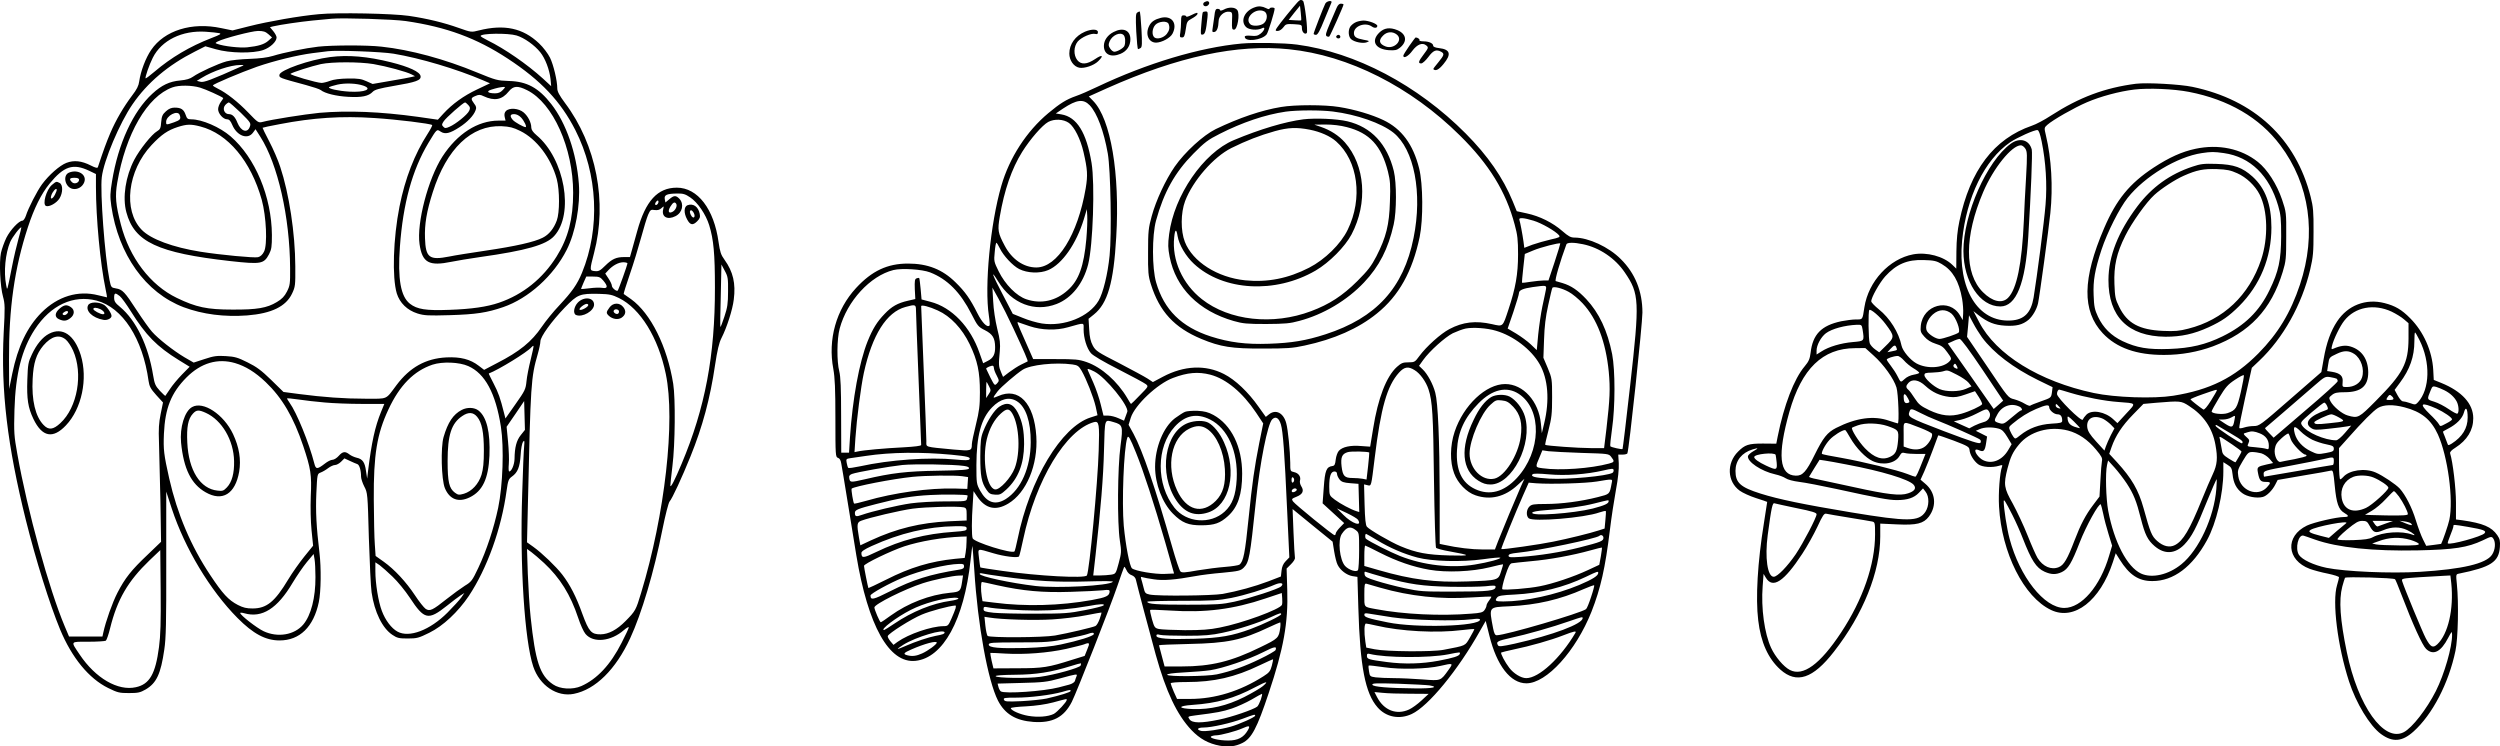
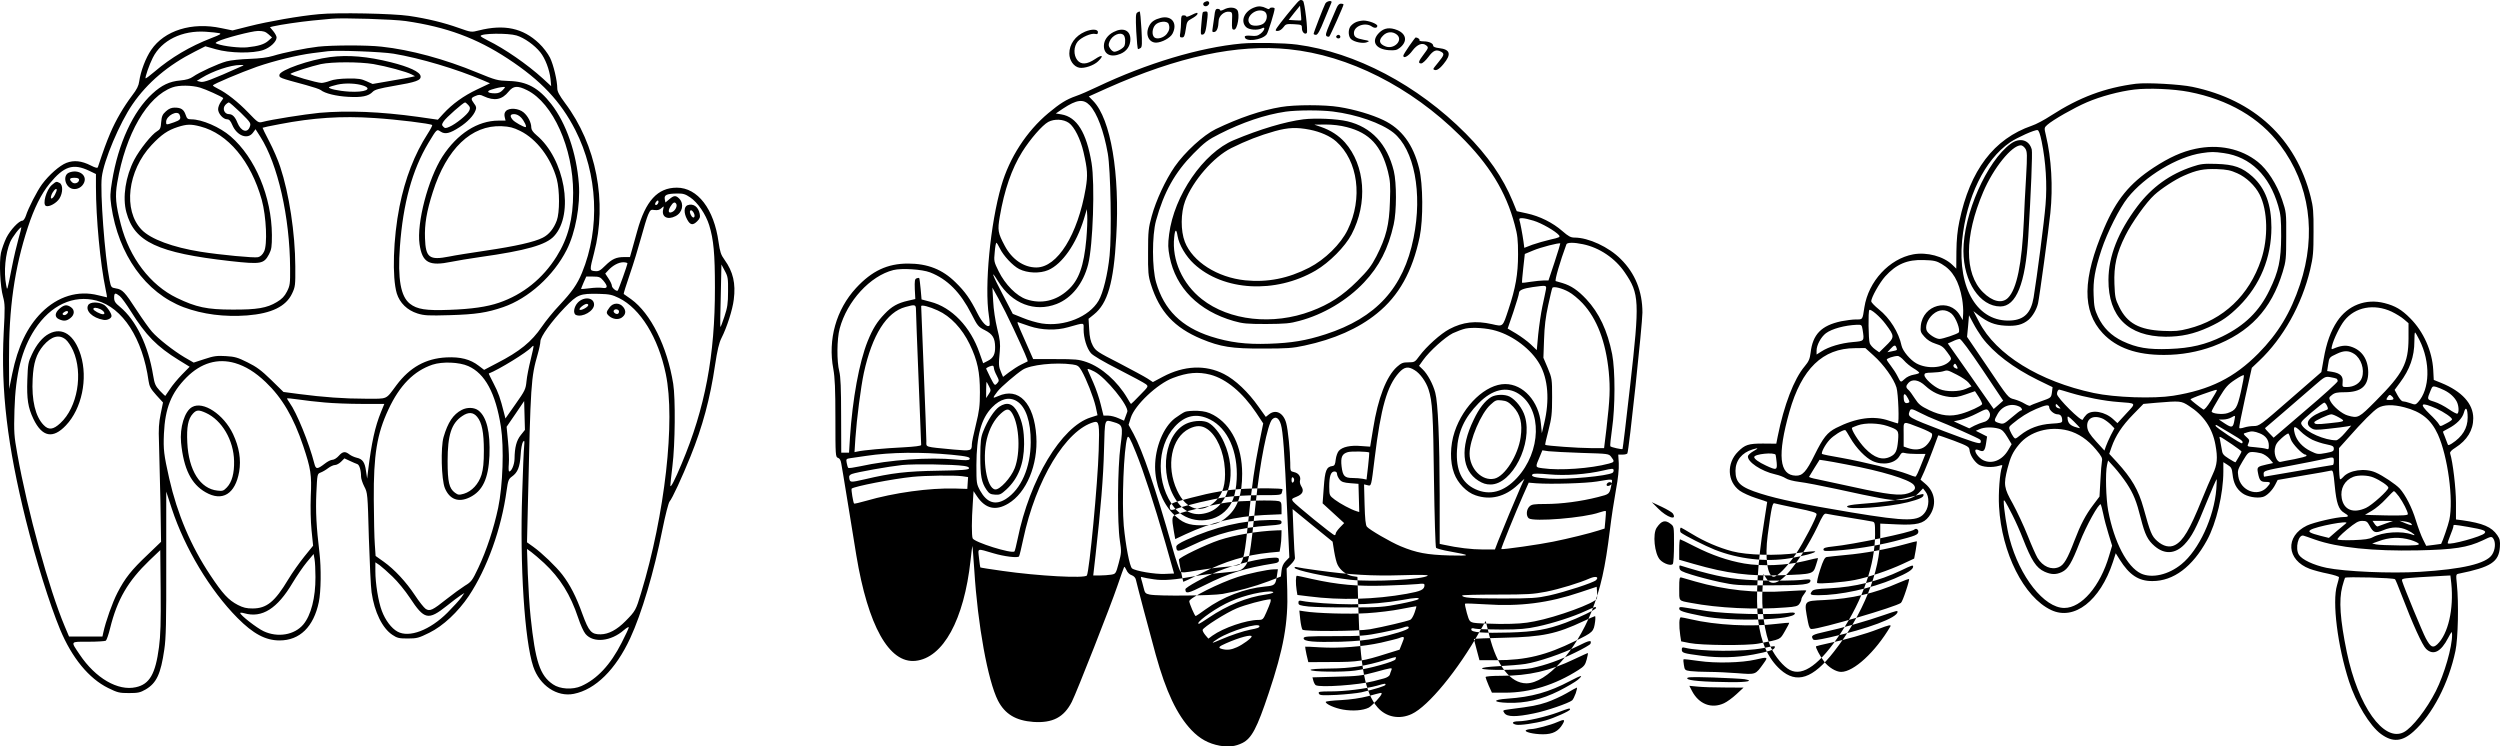
<svg xmlns="http://www.w3.org/2000/svg" version="1.0" viewBox="0 0 1923.724 574.407" preserveAspectRatio="xMidYMid meet">
  <g transform="translate(-43.17,621.813) scale(0.1,-0.1)" fill="#000000" stroke="none">
-     <path d="M10383 6163 c-27 -32 -71 -86 -97 -120 -45 -60 -46 -63 -23 -63 14 0 31 11 44 28 18 25 24 27 81 24 61 -4 62 -4 62 -33 0 -28 23 -50 37 -35 11 11 -16 239 -29 248 -21 13 -24 11 -75 -49z m61 -101 c-1 -2 -23 -2 -49 0 l-47 3 43 55 44 54 6 -54 c3 -30 5 -56 3 -58z M9703 6203 c-20 -8 -15 -33 6 -33 19 0 35 23 24 34 -7 7 -13 7 -30 -1z M10630 6191 c-14 -27 -90 -223 -90 -233 0 -4 8 -8 18 -8 13 0 30 30 65 118 27 64 51 123 54 130 9 20 -35 14 -47 -7z M10717 6158 c-8 -18 -31 -73 -52 -121 -31 -73 -36 -90 -24 -98 8 -4 17 -5 20 -1 9 10 109 235 109 245 0 4 -9 7 -20 7 -13 0 -24 -11 -33 -32z M10090 6163 c-81 -26 -117 -106 -70 -153 22 -22 88 -27 121 -10 30 17 24 -14 -8 -40 -23 -18 -37 -21 -75 -17 -34 3 -48 0 -48 -8 0 -42 131 -27 168 18 12 14 62 177 62 199 0 5 -9 8 -20 8 -11 0 -20 -4 -20 -9 0 -6 -12 -3 -27 5 -28 14 -55 17 -83 7z m71 -33 c26 -15 25 -64 -3 -90 -24 -22 -87 -27 -106 -8 -49 49 44 132 109 98z M9848 6144 c-16 -8 -28 -10 -28 -4 0 5 -8 10 -19 10 -15 0 -20 -10 -25 -57 -4 -32 -10 -73 -13 -91 -5 -29 -3 -33 13 -30 20 3 31 34 33 85 1 39 43 75 80 71 25 -3 26 -5 23 -70 -2 -61 0 -68 16 -68 26 0 46 120 25 150 -17 24 -66 26 -105 4z M9182 6121 c-11 -7 -12 -36 -7 -145 4 -75 10 -136 14 -136 3 0 12 4 20 9 11 7 12 35 6 145 -4 75 -10 136 -14 136 -3 0 -12 -4 -19 -9z M9687 6123 c-3 -5 -8 -46 -11 -91 -7 -77 -6 -83 10 -80 19 3 26 28 37 131 4 41 2 47 -14 47 -10 0 -20 -3 -22 -7z M2885 6109 c-146 -13 -392 -56 -537 -93 l-127 -32 -88 18 c-225 48 -436 -18 -538 -168 -42 -61 -81 -164 -92 -242 -4 -33 -19 -63 -54 -108 -66 -88 -125 -188 -169 -291 -31 -74 -49 -122 -95 -261 -3 -9 -18 -6 -55 13 -71 36 -129 42 -187 20 -52 -20 -135 -93 -188 -165 -37 -50 -106 -184 -124 -242 -7 -21 -19 -38 -27 -38 -26 0 -93 -71 -123 -131 -16 -33 -35 -85 -42 -117 -15 -73 -6 -258 16 -337 15 -54 16 -82 5 -280 -22 -442 28 -864 171 -1440 76 -304 183 -647 263 -840 91 -219 222 -378 370 -451 73 -36 87 -39 160 -39 71 0 87 4 129 28 83 49 116 119 143 307 13 85 16 210 15 660 l0 555 43 -132 c100 -303 293 -626 505 -840 121 -122 216 -173 324 -173 155 0 262 104 302 295 17 81 19 264 5 380 -24 199 -30 318 -24 458 7 148 7 149 33 159 14 5 40 20 58 34 17 13 41 24 53 24 11 0 32 11 46 25 l26 26 41 -19 c23 -11 49 -22 58 -25 16 -5 29 -47 29 -97 0 -14 11 -49 25 -76 25 -48 26 -53 35 -394 6 -190 15 -379 21 -420 22 -152 83 -276 160 -327 37 -25 52 -28 119 -28 70 0 84 4 165 44 106 52 221 160 304 283 141 212 251 517 291 811 11 78 15 89 41 108 44 31 61 73 67 166 2 46 11 91 18 101 11 15 13 10 9 -33 -3 -27 -10 -192 -15 -365 -19 -550 18 -1130 85 -1331 49 -146 183 -236 312 -210 167 33 323 188 434 428 88 190 183 509 248 837 22 110 47 206 55 215 20 22 96 186 161 347 93 230 151 445 189 703 17 113 31 172 49 207 42 82 86 220 95 297 16 124 -5 214 -71 306 -28 38 -35 61 -46 136 -35 255 -161 419 -321 419 -148 0 -241 -101 -305 -334 -15 -52 -33 -119 -41 -147 l-15 -53 -44 0 c-61 0 -93 -14 -146 -66 -39 -39 -51 -45 -80 -42 -41 4 -41 5 -6 140 103 390 18 832 -224 1154 -43 58 -59 88 -59 111 0 60 -29 182 -56 237 -16 32 -52 80 -85 111 -123 117 -267 148 -462 99 -58 -15 -59 -15 -155 19 -115 41 -242 72 -384 93 -124 18 -548 27 -693 13z m670 -53 c314 -46 543 -131 784 -289 256 -168 407 -329 520 -550 173 -340 192 -755 51 -1098 -37 -90 -77 -146 -174 -250 -45 -47 -105 -121 -135 -165 -78 -115 -171 -191 -345 -280 l-99 -52 -42 32 c-65 50 -140 69 -248 64 -159 -8 -281 -76 -384 -213 -86 -115 -63 -105 -235 -105 -169 0 -330 12 -514 36 l-121 16 -95 93 c-76 74 -113 101 -182 135 -74 37 -97 44 -167 48 -68 4 -92 1 -164 -23 l-83 -27 -71 41 c-84 50 -203 143 -250 197 -19 21 -72 95 -117 164 -93 143 -110 161 -161 169 -36 6 -37 8 -49 66 -36 179 -73 677 -59 790 15 128 138 418 236 560 115 168 276 303 480 406 l81 41 81 -23 c108 -31 285 -33 364 -6 55 19 103 65 103 97 0 10 -12 32 -26 49 l-25 30 23 6 c61 14 206 35 304 45 60 5 127 12 149 14 83 8 474 -4 570 -18z m-1436 -93 c19 -5 7 -12 -61 -38 -165 -64 -309 -149 -438 -259 -35 -30 -66 -53 -68 -51 -6 6 28 105 55 158 67 135 226 213 408 201 44 -3 91 -8 104 -11z m378 -8 l28 -25 -28 -25 c-31 -28 -77 -42 -163 -51 -56 -6 -181 8 -229 26 -19 7 -19 7 2 19 46 24 260 80 310 81 42 0 57 -5 80 -25z m1910 -10 c59 -18 138 -74 182 -129 38 -47 71 -134 79 -206 l5 -55 -64 59 c-121 110 -295 230 -424 293 -30 15 -55 30 -55 34 0 21 210 24 277 4z m-3289 -1041 l52 -25 0 -100 c0 -237 33 -590 74 -785 8 -35 12 -64 11 -64 -2 0 -32 7 -67 16 -155 40 -312 -8 -437 -133 -110 -111 -182 -261 -225 -470 l-24 -118 -1 220 c-2 401 42 709 145 1024 48 147 104 259 167 336 111 135 181 158 305 99z m4625 -205 c57 -38 120 -130 146 -214 34 -110 44 -220 44 -480 1 -523 -76 -928 -256 -1355 -53 -127 -86 -191 -87 -168 0 9 7 76 16 150 21 166 24 521 6 633 -46 287 -173 542 -324 651 -29 21 -55 39 -57 40 -2 2 19 70 47 151 28 81 67 209 87 283 20 74 44 153 54 176 17 38 21 41 50 36 22 -3 38 1 52 14 20 18 20 18 14 -8 -15 -59 33 -85 95 -53 53 27 67 93 30 133 -27 28 -42 28 -78 -3 l-30 -25 -5 26 c-6 32 16 42 94 43 46 1 64 -4 102 -30z m-252 -52 c-16 -16 -26 0 -10 19 9 11 15 12 17 4 2 -6 -1 -17 -7 -23z m144 3 c10 -16 -5 -49 -27 -61 -31 -17 -40 2 -18 39 20 33 34 40 45 22z m-5061 -269 c-13 -46 -36 -143 -50 -215 -39 -197 -36 -188 -45 -141 -20 101 -6 243 31 331 16 37 78 119 86 112 1 -2 -9 -41 -22 -87z m4686 -190 c0 -10 -69 -204 -75 -209 -9 -9 -45 21 -45 37 0 10 -12 35 -26 56 l-25 38 23 25 c35 38 80 62 116 62 17 0 32 -4 32 -9z m774 -216 c0 -92 -5 -124 -28 -193 -15 -46 -29 -82 -31 -80 -2 1 -1 111 3 242 l5 239 26 -49 c24 -44 26 -59 25 -159z m-960 84 c37 -44 35 -63 -7 -56 -19 3 -63 2 -98 -3 -35 -4 -65 -7 -66 -6 -1 1 8 23 19 49 l21 47 52 0 c47 0 56 -4 79 -31z m-3721 -119 c14 -11 52 -64 86 -118 115 -184 199 -270 369 -375 l83 -51 -59 -60 c-33 -34 -74 -83 -92 -111 -18 -27 -34 -51 -36 -53 -1 -2 -20 16 -42 39 -35 38 -41 53 -52 119 -37 229 -131 423 -254 526 -38 31 -46 44 -46 71 0 38 8 41 43 13z m3841 -15 c165 -81 303 -304 361 -585 75 -359 -7 -1083 -190 -1684 -40 -133 -43 -139 -120 -217 -66 -67 -130 -101 -191 -102 -72 -1 -91 21 -141 157 -47 132 -95 225 -155 303 -48 62 -155 165 -222 213 l-49 35 7 300 c21 927 23 966 76 1150 11 38 20 82 20 96 0 36 86 155 188 261 98 101 115 108 262 105 82 -2 103 -7 154 -32z m-4019 -20 c200 -53 355 -292 400 -619 6 -41 16 -60 59 -108 l52 -57 -18 -88 c-14 -69 -17 -116 -13 -218 2 -71 7 -273 11 -448 l5 -318 -103 -99 c-125 -118 -175 -181 -233 -294 -38 -74 -90 -219 -109 -308 l-6 -28 -129 0 -128 0 -33 78 c-121 287 -287 888 -365 1327 -25 139 -27 164 -22 340 8 276 56 464 156 618 123 188 297 268 476 222z m3340 -455 c-14 -56 -29 -131 -32 -166 -6 -60 -11 -72 -84 -175 l-78 -111 -11 43 c-29 115 -43 155 -80 226 -22 42 -39 77 -37 77 76 29 297 165 327 201 7 8 15 14 17 11 2 -2 -8 -50 -22 -106z m-2274 -26 c80 -24 154 -69 235 -146 127 -121 215 -271 289 -492 58 -173 66 -222 58 -386 -3 -90 -1 -190 6 -263 l12 -118 -68 -84 c-37 -46 -93 -125 -123 -175 -103 -172 -166 -224 -275 -224 -46 0 -72 6 -113 27 -73 38 -117 86 -212 229 -150 225 -254 471 -316 743 -42 188 -46 222 -41 345 9 198 56 315 174 434 112 112 240 149 374 110z m1794 -23 c129 -57 211 -209 251 -466 25 -162 15 -453 -21 -625 -33 -156 -89 -327 -153 -462 -46 -97 -53 -107 -103 -137 -30 -19 -92 -64 -140 -102 -109 -87 -130 -97 -162 -76 -13 9 -50 55 -82 104 -69 104 -157 199 -241 259 l-62 44 -6 88 c-4 48 -7 204 -8 347 -2 344 24 503 113 693 86 185 196 296 339 344 76 25 206 20 275 -11z m-1105 -280 c63 -6 192 -11 287 -11 l172 0 -25 -61 c-47 -115 -73 -235 -100 -454 l-7 -60 -9 59 c-9 67 -26 92 -72 102 -17 4 -42 15 -55 25 -33 26 -52 24 -83 -11 -14 -16 -36 -30 -48 -30 -12 0 -38 -13 -58 -29 -60 -46 -70 -46 -82 2 -40 156 -135 390 -190 466 -11 16 -20 31 -20 33 0 3 39 -1 88 -8 48 -7 139 -18 202 -23z m1509 -251 c-33 -41 -47 -94 -48 -183 -1 -44 -23 -97 -41 -97 -5 0 -6 26 -3 58 3 31 0 109 -6 172 l-11 114 68 99 67 99 3 -111 3 -111 -32 -40z m179 -984 c124 -116 203 -243 263 -423 17 -52 42 -107 56 -123 60 -72 196 -58 296 30 20 17 37 27 37 20 0 -6 -25 -60 -55 -118 -86 -170 -189 -279 -310 -333 -67 -30 -165 -24 -218 13 -101 68 -136 176 -172 516 -9 81 -18 232 -22 336 l-6 190 33 -24 c18 -13 62 -51 98 -84z m-2963 -648 c-27 -206 -72 -285 -178 -308 -138 -31 -311 70 -432 251 -71 106 -76 99 66 99 68 0 129 4 135 8 6 4 21 47 33 96 55 222 137 362 302 521 l84 80 3 -315 c2 -237 -1 -344 -13 -432z m1204 539 c1 -157 -34 -294 -94 -365 -68 -80 -196 -102 -305 -51 -53 25 -180 124 -180 140 0 4 15 3 32 -2 136 -39 254 36 371 234 32 53 81 125 110 160 l52 62 7 -40 c4 -22 7 -84 7 -138z m594 3 c38 -36 97 -108 132 -161 112 -170 141 -177 286 -62 41 33 87 68 104 79 l30 19 -24 -35 c-14 -19 -61 -71 -106 -116 -135 -135 -295 -196 -385 -146 -46 25 -93 87 -120 159 -27 70 -50 212 -50 306 l0 68 33 -22 c17 -13 63 -53 100 -89z M2880 5859 c-97 -11 -268 -46 -348 -71 -43 -13 -101 -20 -180 -23 -65 -2 -144 -10 -177 -19 -66 -18 -210 -84 -258 -118 -22 -16 -53 -25 -98 -29 -82 -7 -144 -36 -215 -102 -148 -135 -263 -384 -310 -673 -15 -91 -16 -118 -6 -190 55 -376 264 -669 557 -780 148 -55 313 -76 489 -63 188 15 298 69 345 168 25 53 26 63 25 211 -1 253 -48 560 -116 764 -16 50 -54 138 -84 195 -30 57 -53 105 -52 106 2 2 62 15 133 28 254 49 476 64 727 47 174 -11 434 -43 445 -54 3 -3 -13 -34 -35 -68 -100 -155 -173 -343 -216 -558 -49 -247 -58 -545 -21 -670 23 -73 80 -129 159 -154 52 -16 82 -18 250 -13 199 6 285 19 410 62 195 67 388 242 488 440 68 133 106 343 94 509 -18 236 -97 465 -212 613 -98 126 -189 175 -328 178 -86 3 -99 6 -240 64 -253 105 -516 176 -738 200 -112 13 -379 12 -488 0z m580 -54 c204 -34 486 -118 689 -205 l53 -23 -99 -47 c-104 -49 -191 -112 -260 -187 l-42 -46 -153 22 c-289 40 -539 50 -758 31 -112 -11 -372 -52 -438 -70 -32 -8 -35 -6 -110 72 -79 82 -168 152 -234 184 -21 10 -38 21 -38 25 0 9 213 99 340 144 134 46 310 89 425 104 50 6 104 13 120 15 67 9 415 -4 505 -19z m-1165 -95 c-241 -108 -295 -128 -321 -121 l-28 7 36 22 c87 54 224 100 298 100 29 1 31 -1 15 -8z m-324 -166 c44 -13 163 -67 178 -80 2 -1 -6 -15 -18 -30 -11 -15 -21 -40 -21 -56 0 -34 39 -78 70 -78 15 0 26 -12 39 -43 36 -85 119 -115 159 -60 l20 27 37 -58 c134 -210 227 -617 229 -1011 1 -121 -1 -134 -24 -180 -19 -37 -39 -58 -78 -81 -76 -46 -152 -59 -342 -58 -195 0 -279 18 -428 90 -203 98 -364 309 -430 564 -40 154 -46 218 -28 323 64 375 231 664 425 733 50 18 147 17 212 -2z m2329 -19 c-17 -18 -34 -25 -59 -25 -55 0 -71 15 -30 28 44 14 69 19 93 21 18 1 18 -1 -4 -24z m188 -1 c199 -99 354 -445 354 -789 0 -200 -38 -348 -127 -490 -106 -170 -259 -293 -443 -356 -93 -32 -211 -49 -382 -55 -181 -7 -249 4 -304 47 -71 56 -95 189 -77 439 24 331 94 589 219 798 66 109 64 108 95 87 34 -22 70 -14 144 34 62 40 109 89 124 130 8 19 6 31 -11 52 -27 37 -26 44 11 59 25 11 36 11 62 -2 83 -39 142 -28 193 36 36 44 68 47 142 10z m-2204 -173 c76 -75 80 -81 70 -108 -18 -52 -68 -36 -95 30 -18 46 -39 67 -66 67 -35 0 -52 43 -28 70 10 11 23 20 28 20 5 0 46 -36 91 -79z m1751 59 c15 -16 16 -25 7 -44 -13 -30 -104 -103 -151 -123 -29 -13 -36 -13 -48 0 -13 13 -13 18 3 42 17 27 151 145 164 145 4 0 15 -9 25 -20z M2972 5779 c-157 -20 -385 -100 -390 -136 -3 -23 -5 -23 203 -79 55 -15 107 -32 115 -39 32 -26 119 -47 211 -52 105 -6 157 5 189 39 15 16 51 26 161 45 172 29 212 43 207 75 -4 33 -88 72 -228 107 -179 45 -331 58 -468 40z m334 -54 c99 -17 255 -59 294 -80 l25 -13 -25 -6 c-14 -4 -87 -17 -163 -30 l-138 -24 -47 21 c-39 18 -64 22 -142 21 -61 -1 -111 -7 -139 -18 -24 -9 -53 -16 -65 -16 -35 0 -248 62 -239 70 12 11 162 59 234 75 87 18 296 18 405 0z m-78 -166 c74 -26 11 -53 -108 -46 -85 5 -167 23 -156 35 4 3 32 11 64 19 62 14 148 10 200 -8z M1709 5362 c-27 -24 -33 -38 -37 -83 -3 -47 -8 -57 -32 -71 -40 -23 -133 -139 -175 -219 -67 -128 -92 -290 -61 -404 61 -229 241 -313 801 -376 236 -26 257 -22 297 53 19 37 22 58 22 148 -2 293 -128 595 -318 759 -82 71 -220 131 -303 131 -27 0 -33 5 -43 35 -14 41 -35 55 -84 55 -25 0 -45 -8 -67 -28z m105 -28 c12 -31 5 -40 -43 -57 -61 -21 -61 -21 -61 3 0 48 89 94 104 54z m159 -89 c213 -55 389 -266 473 -565 35 -129 45 -347 17 -399 -11 -22 -28 -38 -46 -42 -27 -7 -292 18 -442 42 -213 34 -384 97 -453 169 -145 149 -109 455 76 652 77 82 125 114 202 139 69 22 101 23 173 4z M4325 5364 c-11 -11 -14 -25 -10 -45 l7 -29 -54 0 c-161 0 -318 -101 -432 -277 -110 -171 -199 -511 -176 -673 21 -144 72 -172 247 -136 37 8 136 24 218 36 356 50 510 94 571 162 156 170 81 595 -136 776 -27 23 -40 42 -40 58 0 39 -25 88 -59 117 -38 32 -109 38 -136 11z m117 -51 c24 -26 46 -73 34 -73 -16 0 -83 38 -98 55 -25 29 -22 45 10 45 18 0 38 -10 54 -27z m-8 -102 c127 -62 238 -209 282 -371 23 -87 23 -258 0 -319 -23 -62 -60 -108 -108 -132 -64 -33 -212 -66 -436 -99 -114 -17 -242 -37 -284 -46 -153 -30 -181 -9 -186 141 -4 107 12 205 60 355 106 334 297 517 530 507 62 -3 89 -10 142 -36z M963 4890 c-51 -21 -31 -112 27 -125 37 -8 76 14 90 51 22 58 -48 102 -117 74z m77 -55 c0 -24 -36 -37 -54 -19 -25 24 -19 34 19 34 24 0 35 -5 35 -15z M831 4795 c-43 -37 -75 -150 -45 -162 25 -9 82 23 104 59 26 43 27 104 1 118 -26 13 -25 14 -60 -15z m24 -74 c-18 -36 -40 -42 -29 -8 8 28 37 62 42 48 2 -5 -4 -23 -13 -40z M5722 4639 c-28 -11 -30 -60 -3 -109 23 -44 44 -48 77 -15 21 21 25 32 20 58 -11 55 -50 82 -94 66z m48 -59 c15 -28 1 -49 -17 -25 -15 22 -17 45 -3 45 5 0 14 -9 20 -20z M4879 3891 c-32 -33 -40 -87 -14 -97 50 -20 138 32 138 80 0 55 -76 65 -124 17z m79 -23 c-6 -16 -57 -42 -66 -33 -9 9 36 45 55 45 8 0 13 -6 11 -12z M5121 3851 c-26 -35 -26 -43 -3 -64 28 -25 69 -31 96 -14 33 22 38 52 14 82 -29 37 -80 35 -107 -4z m74 -30 c0 -8 -4 -16 -10 -18 -16 -5 -38 14 -30 26 9 16 40 9 40 -8z M1110 3870 c-23 -43 33 -98 117 -113 29 -6 63 11 63 30 0 20 -35 72 -59 86 -41 24 -107 23 -121 -3z m94 -31 c29 -14 42 -39 20 -39 -21 0 -74 29 -74 40 0 13 23 13 54 -1z M891 3844 c-38 -32 -41 -66 -6 -82 37 -17 59 -15 89 9 32 25 34 62 4 83 -31 22 -52 20 -87 -10z m56 -41 c-9 -9 -20 -12 -28 -8 -9 6 -8 11 6 21 23 17 42 6 22 -13z M809 3650 c-50 -26 -96 -82 -132 -159 -28 -59 -31 -76 -35 -195 -5 -149 5 -214 47 -302 67 -139 150 -155 250 -49 122 128 170 359 114 541 -49 156 -141 218 -244 164z m129 -45 c16 -13 41 -51 56 -84 79 -177 34 -438 -98 -559 -55 -51 -90 -55 -129 -14 -63 65 -93 190 -84 355 6 123 28 191 82 256 62 72 122 89 173 46z M1910 3086 c-58 -32 -96 -158 -85 -274 20 -202 78 -319 189 -382 129 -74 228 -13 258 158 16 94 0 190 -47 290 -72 152 -230 256 -315 208z m106 -45 c123 -56 214 -210 217 -371 2 -92 -16 -161 -55 -202 -26 -27 -33 -30 -73 -25 -133 14 -222 156 -232 369 -6 121 6 183 43 223 27 30 45 31 100 6z M3985 3064 c-66 -34 -107 -96 -140 -209 -23 -79 -17 -327 10 -393 36 -87 105 -113 191 -71 99 48 144 143 152 321 7 181 -21 297 -84 347 -32 25 -87 27 -129 5z m118 -53 c37 -44 52 -120 52 -261 0 -93 -5 -140 -18 -185 -23 -72 -74 -127 -135 -146 -39 -11 -45 -10 -70 8 -44 33 -56 81 -56 243 0 201 29 291 113 347 47 32 84 30 114 -6z M9597 6101 c-20 -10 -37 -15 -37 -10 0 5 -9 9 -20 9 -17 0 -20 -7 -20 -47 0 -27 -3 -65 -6 -85 -6 -33 -4 -38 13 -38 16 0 21 10 29 63 8 58 11 63 46 82 21 11 40 26 43 33 6 17 -4 15 -48 -7z M9365 6081 c-47 -12 -74 -29 -90 -61 -33 -63 -6 -130 53 -130 44 1 109 36 126 69 41 79 -5 142 -89 122z m59 -47 c11 -28 6 -51 -14 -77 -24 -30 -74 -44 -95 -27 -22 18 -18 70 7 97 26 28 92 33 102 7z M10858 6044 c-15 -8 -32 -23 -38 -34 -16 -29 -12 -75 8 -93 25 -23 93 -36 122 -24 23 9 21 11 -25 19 -58 11 -75 22 -75 52 0 54 87 86 138 50 21 -15 42 -12 42 5 0 16 -67 41 -107 41 -21 -1 -50 -7 -65 -16z M11044 5966 c-64 -64 -30 -126 74 -134 48 -3 62 0 85 18 60 48 52 106 -18 136 -59 24 -103 18 -141 -20z m136 -14 c52 -42 -20 -117 -87 -91 -49 19 -56 47 -18 84 29 30 73 33 105 7z M8780 5974 c-74 -32 -120 -96 -120 -168 0 -52 34 -101 77 -109 39 -7 111 17 144 49 47 45 34 56 -22 18 -64 -43 -109 -45 -138 -8 -30 39 -28 104 4 143 29 33 104 66 135 58 15 -4 20 0 20 14 0 24 -48 25 -100 3z M9001 5972 c-46 -23 -75 -64 -75 -107 0 -66 54 -92 128 -61 48 20 76 61 76 112 0 69 -56 94 -129 56z m77 -24 c13 -13 16 -56 6 -83 -7 -17 -54 -45 -78 -45 -9 0 -23 11 -32 25 -14 21 -14 30 -4 55 20 47 81 75 108 48z M10715 5941 c-7 -12 12 -24 25 -16 11 7 4 25 -10 25 -5 0 -11 -4 -15 -9z M11276 5865 c-25 -36 -46 -70 -46 -75 0 -26 39 -5 70 38 37 49 77 65 106 41 20 -16 18 -20 -21 -72 -39 -51 -43 -67 -17 -67 10 0 35 23 55 50 38 51 60 60 98 40 27 -15 24 -26 -22 -82 -23 -27 -40 -50 -38 -52 17 -17 42 -5 78 39 63 76 53 113 -34 123 -28 3 -45 10 -45 18 0 19 -33 34 -75 34 -20 0 -34 4 -31 9 5 7 -14 21 -29 21 -2 0 -24 -29 -49 -65z M9985 5883 c-323 -30 -726 -151 -1110 -333 -60 -29 -134 -61 -164 -71 -74 -26 -122 -56 -212 -131 -168 -140 -300 -344 -362 -559 -85 -292 -131 -774 -96 -1000 6 -39 8 -73 5 -76 -18 -18 -57 22 -94 96 -54 108 -94 165 -167 236 -101 100 -215 145 -366 145 -159 0 -278 -56 -400 -188 -153 -166 -218 -396 -175 -623 12 -67 16 -151 16 -382 0 -285 1 -296 20 -302 13 -4 21 -18 25 -43 3 -20 10 -59 15 -87 5 -27 25 -151 45 -275 20 -124 45 -279 56 -345 90 -542 252 -833 455 -812 213 22 374 316 424 773 6 60 13 110 14 111 1 2 8 -83 15 -188 26 -420 104 -848 182 -1002 54 -104 137 -154 272 -164 148 -10 235 35 296 154 38 75 302 747 350 890 27 79 51 146 53 149 3 2 11 -9 18 -25 7 -17 23 -34 40 -39 16 -6 29 -19 32 -34 9 -41 106 -408 153 -578 79 -284 163 -462 275 -580 64 -67 131 -104 218 -120 69 -12 119 -6 174 21 71 36 112 113 202 383 115 342 151 544 143 795 l-5 164 34 34 c21 21 33 41 30 51 -2 9 -7 97 -11 195 l-7 178 154 -126 154 -125 12 -75 c7 -42 18 -88 27 -104 21 -42 69 -78 113 -86 l39 -6 7 -237 c13 -454 53 -659 148 -767 66 -76 169 -95 263 -51 127 59 356 337 525 639 l44 77 28 -112 c57 -232 163 -368 285 -368 156 0 381 249 501 551 71 181 106 336 142 631 11 92 32 229 46 305 17 90 24 161 22 206 l-4 67 33 0 c17 0 34 4 37 9 12 18 116 996 116 1084 0 163 -56 302 -166 411 -93 94 -249 166 -357 166 -29 0 -47 10 -93 50 -74 65 -175 115 -273 136 l-78 17 -31 76 c-75 182 -191 350 -362 522 -371 373 -847 624 -1298 684 -97 13 -326 17 -427 8z m366 -44 c456 -46 937 -289 1315 -664 225 -222 354 -432 421 -685 22 -80 26 -117 26 -230 0 -151 -19 -259 -74 -424 -45 -136 -40 -132 -127 -112 -125 28 -223 17 -327 -38 -67 -35 -177 -134 -231 -207 -34 -47 -38 -49 -85 -49 -42 0 -54 -5 -88 -35 -81 -73 -146 -241 -183 -474 l-23 -140 -70 5 c-81 7 -143 -6 -171 -37 -10 -11 -21 -41 -24 -67 -4 -38 -9 -48 -26 -50 -46 -6 -57 -35 -66 -165 l-9 -122 83 -76 83 -76 -33 -34 c-17 -18 -32 -39 -32 -46 0 -7 -4 -13 -9 -13 -13 0 -303 236 -320 260 -12 18 -10 21 28 36 47 19 59 45 36 80 -9 14 -13 33 -10 44 9 29 -11 58 -45 65 -30 7 -30 7 -30 73 -1 89 -17 254 -31 304 -21 79 -80 109 -132 68 l-25 -20 -55 77 c-80 114 -180 209 -267 253 -143 73 -308 65 -470 -21 l-77 -41 -41 27 c-23 15 -122 68 -219 119 -165 84 -180 94 -202 134 -17 32 -25 65 -28 125 l-5 82 41 33 c106 85 152 244 172 596 29 489 -42 908 -177 1047 l-34 35 140 63 c547 244 1001 341 1401 300z m-1534 -431 c57 -60 109 -200 139 -371 22 -124 31 -622 14 -785 -14 -142 -50 -289 -85 -348 -73 -124 -264 -201 -436 -175 -38 6 -105 25 -147 43 l-77 31 -78 150 c-81 154 -97 201 -34 99 105 -171 281 -238 449 -173 116 45 205 157 243 305 37 146 53 620 26 781 -39 234 -113 353 -232 373 l-43 7 56 38 c105 69 156 76 205 25z m-160 -136 c42 -30 89 -124 112 -223 31 -135 34 -178 17 -280 -61 -358 -218 -609 -380 -609 -97 0 -188 63 -243 167 -53 100 -56 119 -38 225 35 204 91 367 172 497 62 99 155 206 201 231 47 25 117 22 159 -8z m134 -893 c-19 -209 -58 -318 -142 -393 -92 -84 -206 -109 -319 -71 -76 25 -164 114 -214 216 -36 73 -37 78 -30 147 3 40 9 72 13 72 3 0 15 -19 26 -42 27 -57 100 -135 149 -160 63 -32 159 -36 224 -8 107 46 216 202 274 392 l23 77 3 -52 c2 -29 -1 -109 -7 -178z m3441 141 c63 -19 170 -81 196 -112 11 -14 3 -18 -65 -33 -43 -10 -106 -28 -140 -40 l-62 -24 -6 47 c-8 58 -26 152 -32 169 -7 19 34 16 109 -7z m162 -319 l-47 -141 -36 0 c-20 0 -65 -5 -100 -10 -35 -6 -65 -9 -67 -8 -2 2 2 53 9 113 l12 109 65 27 c56 24 200 61 208 54 1 -1 -18 -66 -44 -144z m218 138 c127 -26 248 -108 322 -217 113 -165 115 -219 42 -866 -30 -269 -57 -490 -59 -493 -5 -5 -86 13 -94 21 -3 3 3 63 13 133 25 171 25 451 1 576 -36 181 -100 317 -199 423 -65 69 -117 104 -183 124 -22 6 -45 13 -52 15 -10 3 34 154 82 283 5 15 57 16 127 1z m-5023 -217 c133 -52 233 -153 318 -320 47 -92 52 -99 104 -125 59 -30 77 -60 78 -129 1 -55 -14 -85 -55 -106 l-37 -19 -28 79 c-69 201 -214 352 -378 394 l-68 18 -7 80 c-4 44 -9 82 -11 84 -2 3 -12 2 -21 -2 -13 -5 -15 -19 -13 -83 l4 -76 -57 -13 c-79 -18 -125 -44 -179 -101 -59 -61 -92 -115 -131 -211 -65 -163 -116 -441 -136 -742 l-7 -115 -30 0 -30 0 -1 285 c0 213 -4 299 -14 340 -20 77 -19 249 3 330 57 212 235 405 413 450 64 16 221 6 283 -18z m4738 -134 c-4 -18 -15 -76 -27 -128 -11 -52 -25 -149 -32 -216 l-11 -120 -46 44 c-25 24 -76 61 -112 83 l-66 39 44 128 c23 70 43 135 43 145 0 22 30 35 105 46 109 15 108 15 102 -21z m176 -16 c27 -14 74 -53 106 -87 112 -120 179 -297 202 -528 12 -130 9 -206 -18 -439 l-18 -148 -103 0 c-95 0 -342 18 -350 25 -2 2 9 52 25 112 24 94 28 126 28 253 0 142 -1 147 -33 225 l-34 80 5 140 c3 100 12 175 32 265 15 69 29 129 32 133 8 14 74 -2 126 -31z m-4273 -282 c84 -180 114 -250 109 -253 -2 -1 -24 -12 -49 -24 -25 -12 -66 -39 -93 -59 l-47 -36 -16 38 c-18 42 -19 55 -9 159 5 57 2 89 -20 175 -15 62 -28 148 -31 210 l-6 105 47 -85 c26 -47 78 -150 115 -230z m-750 143 c0 -21 9 -261 20 -533 11 -272 20 -500 20 -506 0 -7 -48 -13 -137 -18 -142 -7 -309 -22 -352 -32 l-24 -5 7 108 c10 147 42 395 65 502 64 292 175 468 320 507 75 21 81 19 81 -23z m168 -4 c98 -44 187 -139 245 -259 61 -127 79 -214 79 -370 0 -105 -5 -144 -31 -250 -17 -68 -31 -136 -31 -150 0 -52 -6 -53 -141 -41 -229 22 -209 16 -209 64 0 23 -9 265 -20 537 -11 272 -20 498 -20 502 0 13 63 -3 128 -33z m707 -121 c93 -31 205 -34 295 -8 133 37 120 39 120 -17 0 -65 24 -145 56 -182 16 -19 94 -65 214 -126 104 -53 198 -104 209 -113 21 -17 20 -18 -45 -84 -36 -38 -67 -68 -69 -68 -2 0 -15 20 -29 45 -76 129 -198 237 -313 277 -61 21 -86 23 -240 23 l-171 0 -56 127 c-76 172 -73 163 -50 153 10 -4 46 -16 79 -27z m3588 -35 c134 -39 272 -144 336 -257 65 -113 78 -278 35 -456 l-18 -75 -7 72 c-16 173 -136 306 -275 306 -148 0 -321 -163 -389 -367 -36 -107 -37 -233 -4 -320 28 -76 96 -146 164 -169 115 -40 228 -12 326 80 l51 47 -27 -59 c-36 -81 -146 -345 -176 -422 l-24 -63 -95 0 c-83 0 -193 13 -297 36 l-33 7 0 376 c-1 422 -13 711 -34 787 -17 66 -60 145 -97 180 l-28 27 32 45 c50 70 169 176 228 206 30 14 75 31 99 36 56 11 164 4 233 -17z m-3260 -259 c41 -6 49 -11 71 -48 37 -64 92 -204 109 -277 l14 -66 -53 -17 c-225 -71 -469 -477 -562 -936 -10 -49 -21 -92 -24 -95 -20 -20 -311 71 -322 101 -8 20 -8 144 1 266 l6 97 26 -39 c65 -97 144 -115 241 -57 140 83 230 299 216 518 -16 255 -136 381 -294 309 -45 -20 -45 -17 -3 38 25 32 141 132 192 165 58 38 251 59 382 41z m-603 -30 c0 -8 9 -33 21 -55 20 -39 20 -42 3 -61 -18 -19 -19 -18 -51 44 -17 35 -32 66 -33 69 0 9 44 27 53 22 4 -2 7 -11 7 -19z m3237 -14 c42 -25 88 -89 107 -148 30 -91 36 -193 42 -697 4 -280 11 -515 16 -522 5 -6 53 -19 106 -28 167 -30 166 -35 -3 -31 -172 5 -254 20 -376 71 -77 32 -240 127 -259 150 -10 12 -15 59 -18 172 l-4 154 25 -6 c32 -8 29 -17 57 210 47 386 95 554 187 656 41 45 71 50 120 19z m-2464 -11 c87 -44 268 -267 253 -310 -3 -8 -10 -26 -15 -41 l-10 -27 -43 19 c-24 11 -59 20 -79 20 l-36 0 -21 85 c-11 47 -37 123 -57 168 -20 45 -39 88 -42 95 -7 17 1 15 50 -9z m892 -24 c122 -32 248 -137 352 -292 l55 -83 -31 -153 c-36 -182 -54 -306 -81 -572 -28 -276 -40 -337 -71 -362 -8 -5 -57 -13 -109 -17 -52 -4 -148 -16 -214 -27 -99 -18 -120 -19 -131 -8 -8 8 -37 95 -65 194 -127 446 -226 735 -296 865 l-38 69 17 55 c31 97 204 261 325 306 111 42 193 49 287 25z m-1702 -91 c15 -28 14 -33 -4 -60 l-19 -29 0 64 c0 35 2 62 4 60 2 -2 10 -18 19 -35z m4076 -57 c181 -120 173 -443 -15 -647 -100 -108 -210 -137 -320 -86 -104 48 -150 146 -141 300 7 141 58 251 166 361 106 108 217 133 310 72z m-3863 -56 c69 -42 108 -157 107 -316 -1 -195 -74 -362 -192 -437 -80 -50 -145 -29 -197 64 -28 52 -29 56 -29 198 1 226 36 357 121 444 64 66 132 83 190 47z m2032 -179 c16 -52 28 -215 48 -660 l17 -363 -28 -29 c-19 -19 -29 -43 -32 -73 l-5 -45 -96 -37 c-105 -40 -237 -76 -352 -97 -82 -14 -498 -18 -561 -5 -34 7 -38 12 -48 55 -7 26 -14 56 -18 66 -4 15 -2 18 12 12 10 -3 49 -11 88 -16 72 -11 163 -3 317 25 41 8 136 20 210 26 124 12 137 15 162 39 41 42 48 76 93 505 32 307 91 601 126 636 27 27 52 11 67 -39z m-1402 -202 c-7 -247 -72 -930 -91 -960 -15 -24 -377 -4 -649 35 -93 13 -170 25 -171 27 -1 2 -6 34 -10 72 -8 79 -20 75 110 37 83 -25 190 -38 198 -24 4 6 18 65 32 131 97 458 329 843 545 902 39 10 43 -15 36 -220z m115 220 c70 -20 73 -30 53 -182 -23 -168 -26 -596 -5 -731 13 -84 12 -93 -9 -172 -22 -82 -23 -83 -59 -89 -20 -3 -59 -6 -87 -6 l-50 0 18 158 c39 347 60 598 65 810 7 246 2 232 74 212z m172 -235 c58 -143 139 -392 225 -690 l68 -240 -70 -3 c-76 -4 -232 23 -254 43 -18 17 -48 172 -63 327 -16 179 0 595 27 677 8 23 20 2 67 -114z m1795 1 c1 -2 -3 -49 -9 -105 l-12 -103 -30 6 c-16 3 -51 6 -78 6 -61 0 -75 15 -84 89 -8 71 3 97 48 110 26 8 155 5 165 -3z m1635 -3 c206 -6 208 -6 227 -31 27 -34 25 -40 -17 -51 -141 -38 -379 -55 -511 -36 -59 8 -58 5 -20 94 l18 44 48 -7 c26 -3 141 -9 255 -13z m-4849 -14 c123 -12 148 -19 138 -35 -5 -9 -34 -9 -107 -2 -201 20 -510 -2 -735 -52 -47 -10 -88 -16 -91 -12 -4 4 -9 21 -12 38 -6 30 -4 32 31 37 20 3 73 11 117 17 193 29 423 31 659 9z m94 -86 c29 -4 42 -10 40 -19 -2 -11 -51 -15 -238 -18 -242 -4 -356 -17 -564 -66 -110 -25 -113 -25 -119 6 -4 20 1 27 20 35 38 14 285 58 388 69 91 9 394 5 473 -7z m4992 -53 c-40 -25 -347 -53 -486 -45 -113 7 -147 16 -129 34 7 6 50 6 125 -1 129 -12 290 0 420 30 64 15 76 16 78 4 2 -8 -2 -18 -8 -22z m-2120 -9 c0 -10 9 -29 19 -42 15 -19 32 -25 83 -29 l63 -5 3 -108 3 -109 -23 7 c-41 13 -122 56 -165 88 -42 32 -42 32 -43 99 0 81 12 118 40 118 13 0 20 -7 20 -19z m-2886 -17 l47 -7 -3 -45 -3 -46 -95 3 c-198 5 -468 -32 -685 -95 -48 -14 -89 -23 -91 -21 -7 6 -24 110 -19 115 17 17 319 76 470 91 101 10 317 13 379 5z m2556 -29 c0 -8 -4 -17 -10 -20 -6 -4 -10 5 -10 20 0 15 4 24 10 20 6 -3 10 -12 10 -20z m2443 -27 c-16 -85 -13 -81 -106 -105 -129 -33 -281 -53 -401 -53 -93 0 -109 -3 -126 -20 -24 -24 -26 -72 -5 -90 35 -29 427 3 544 45 24 8 46 13 49 11 2 -3 1 -34 -3 -70 l-6 -65 -47 -15 c-64 -21 -234 -63 -349 -86 -94 -20 -394 -63 -399 -57 -4 3 113 291 167 412 l44 99 60 -5 c113 -8 380 0 465 14 127 21 121 22 113 -15z m-2423 -48 c0 -12 -28 -25 -36 -17 -9 9 6 27 22 27 8 0 14 -5 14 -10z m-2533 -44 c1 -1 0 -12 -4 -24 -5 -22 -9 -22 -167 -22 -88 0 -208 -7 -265 -15 -104 -15 -298 -61 -378 -89 -44 -16 -53 -13 -53 16 0 22 20 31 165 68 164 43 276 62 415 69 101 6 277 4 287 -3z m4933 -45 c0 -18 -31 -32 -122 -56 -153 -38 -475 -61 -466 -32 3 8 38 14 99 19 174 13 284 28 379 52 115 29 110 28 110 17z m-4962 -47 c19 -5 22 -13 22 -54 l0 -47 -137 -6 c-218 -11 -401 -55 -600 -147 l-81 -38 -11 62 c-17 98 -15 115 17 127 62 24 301 80 396 93 104 14 354 20 394 10z m3033 -95 c36 -57 -45 -31 -112 37 l-50 50 77 -36 c42 -20 80 -43 85 -51z m-3011 -68 c0 -16 -12 -19 -97 -25 -222 -15 -408 -63 -598 -155 -101 -49 -114 -50 -115 -8 0 12 23 28 78 53 220 100 431 150 645 153 78 1 87 -1 87 -18z m2994 -12 c26 -20 26 -21 26 -157 0 -75 -4 -143 -9 -151 -12 -18 -70 1 -99 32 -42 46 -58 199 -25 247 37 54 65 62 107 29z m165 -78 c97 -59 204 -105 309 -133 113 -30 342 -36 507 -13 69 10 128 15 131 12 9 -9 -91 -36 -196 -53 -181 -30 -394 -6 -576 66 -73 29 -234 110 -261 132 -9 8 -8 38 1 38 2 0 40 -22 85 -49z m1741 19 c0 -25 -17 -32 -185 -75 -142 -36 -308 -62 -452 -72 -79 -5 -93 -4 -93 9 0 12 17 17 73 23 155 15 604 109 626 130 12 12 31 3 31 -15z m-4901 -32 c0 -24 -3 -61 -7 -83 l-7 -40 -75 -7 c-187 -19 -344 -66 -529 -160 -74 -37 -136 -66 -137 -65 -3 4 -34 158 -34 171 0 16 208 116 310 150 122 40 294 69 443 75 l37 1 -1 -42z m3181 -83 c130 -66 254 -109 380 -131 132 -23 328 -15 465 19 55 14 101 24 102 23 2 -1 -5 -27 -15 -56 -21 -67 -23 -68 -262 -76 -246 -9 -423 13 -679 87 l-111 32 0 79 c0 43 3 78 7 78 3 0 55 -25 113 -55z m1700 -28 l-12 -65 -88 -41 c-109 -51 -270 -105 -370 -124 -83 -17 -274 -32 -288 -23 -5 3 5 48 22 101 24 74 36 96 51 99 11 2 79 9 150 16 138 12 315 44 455 83 47 13 86 23 88 22 2 -2 -2 -32 -8 -68z m-4900 -77 c0 -14 -9 -21 -37 -25 -226 -36 -355 -77 -533 -167 -131 -66 -149 -70 -150 -32 0 14 146 95 251 138 132 54 331 103 432 105 30 1 37 -2 37 -19z m3235 -85 c194 -53 291 -67 505 -72 107 -2 230 0 273 4 62 7 77 7 77 -4 0 -31 -53 -37 -315 -37 -246 -1 -267 1 -385 26 -69 15 -165 40 -215 56 -77 24 -90 31 -93 51 -3 20 0 23 15 17 10 -4 72 -22 138 -41z m1645 35 c0 -22 -42 -49 -146 -93 -181 -76 -414 -127 -585 -127 -61 0 -68 5 -46 32 9 12 40 17 132 21 198 10 380 55 551 137 87 42 94 44 94 30z m-4580 -29 c245 -34 419 -44 645 -37 139 4 206 3 200 -3 -30 -30 -425 -51 -595 -32 -193 23 -430 74 -430 93 0 5 8 7 18 4 9 -3 82 -14 162 -25z m-315 -38 c-11 -75 -16 -79 -92 -86 -157 -15 -325 -80 -458 -176 -38 -28 -72 -51 -76 -51 -7 0 -49 97 -49 114 0 25 235 142 372 186 83 27 231 58 277 59 l33 1 -7 -47z m269 -28 c199 -44 349 -58 566 -51 107 3 219 9 248 12 41 5 52 4 52 -8 0 -35 -26 -47 -137 -67 -244 -44 -512 -51 -751 -20 l-90 11 -6 37 c-8 51 -7 111 2 111 4 0 56 -11 116 -25z m2186 -9 c-21 -20 -236 -90 -361 -118 -93 -20 -131 -23 -359 -23 -239 0 -310 5 -310 23 0 4 120 7 267 7 238 0 280 3 379 22 108 22 255 67 337 103 45 19 72 11 47 -14z m762 -10 c230 -66 463 -91 702 -75 82 5 150 8 153 6 2 -2 -6 -15 -17 -30 -11 -14 -20 -31 -20 -39 0 -7 -7 -23 -15 -34 -12 -18 -29 -23 -105 -28 -232 -19 -521 -5 -730 35 -97 18 -90 10 -90 110 0 81 2 90 18 85 9 -3 56 -16 104 -30z m1623 -71 c-15 -46 -32 -89 -39 -94 -37 -30 -620 -201 -687 -201 -13 0 -20 13 -28 53 -32 170 -37 162 126 170 210 10 388 51 573 133 41 18 77 31 79 28 2 -2 -8 -42 -24 -89z m-2379 -61 c-13 -34 -307 -142 -479 -175 -79 -16 -139 -20 -267 -20 -91 1 -181 5 -200 9 -32 7 -36 12 -54 75 -10 37 -17 70 -14 72 2 3 73 0 157 -5 265 -18 486 10 730 93 l126 42 3 -39 c2 -21 1 -45 -2 -52z m-2490 47 c-4 -5 -30 -12 -59 -16 -140 -19 -297 -83 -434 -176 -40 -27 -75 -49 -78 -49 -36 0 96 100 205 155 100 51 244 90 338 94 18 0 31 -3 28 -8z m1117 -52 c-5 -5 -70 -22 -144 -36 -121 -24 -158 -27 -379 -27 -135 -1 -280 3 -322 7 -68 8 -78 11 -78 29 0 16 5 19 28 14 61 -13 255 -26 380 -26 137 0 271 12 395 34 95 18 134 19 120 5z m-1138 -21 c-4 -13 -18 -49 -32 -80 -24 -55 -28 -58 -62 -58 -93 -1 -267 -60 -353 -121 l-31 -23 -24 28 c-13 16 -22 33 -20 40 7 21 182 132 262 165 63 27 208 66 258 70 5 1 5 -9 2 -21z m1109 -81 c-9 -26 -23 -51 -33 -56 -20 -10 -209 -55 -311 -73 -90 -16 -504 -18 -519 -3 -5 6 -13 41 -17 79 l-7 68 39 -6 c89 -15 348 -23 484 -14 80 5 197 19 260 32 63 12 116 22 117 21 2 -1 -4 -23 -13 -48z m1396 35 c0 -12 -137 -78 -235 -114 -141 -52 -234 -69 -431 -75 -204 -6 -294 1 -294 23 0 11 7 13 28 7 15 -4 106 -7 202 -7 142 0 195 5 279 23 118 25 277 76 371 120 72 33 80 35 80 23z m855 -24 c149 -22 483 -31 613 -15 42 6 62 5 62 -3 0 -51 -490 -66 -710 -21 -149 30 -180 40 -180 58 0 13 7 14 38 9 20 -3 100 -16 177 -28z m1465 -6 c0 -45 -228 -130 -524 -197 -96 -21 -121 -24 -127 -13 -18 28 -5 35 99 58 117 25 319 82 452 129 96 33 100 34 100 23z m-2327 -74 c-11 -79 -14 -83 -155 -151 -222 -109 -378 -147 -603 -147 l-132 0 -21 79 c-12 43 -22 81 -22 84 0 3 105 7 233 10 293 6 403 29 612 128 44 20 83 38 87 38 3 1 4 -18 1 -41z m736 17 c190 -45 467 -60 665 -35 49 6 90 9 92 8 2 -2 -13 -31 -33 -65 -39 -67 -27 -61 -203 -95 -86 -17 -442 -14 -530 4 l-65 13 -7 45 c-11 77 -9 140 5 140 6 0 41 -7 76 -15z m-3319 -54 c0 -10 -15 -16 -70 -26 -53 -10 -157 -45 -227 -76 -35 -16 -63 -26 -63 -24 0 3 19 17 43 32 96 60 317 126 317 94z m4854 -3 c-115 -195 -281 -348 -378 -348 -40 0 -98 36 -131 80 -33 43 -68 110 -62 117 3 2 47 13 98 24 122 25 285 71 379 108 85 33 105 37 94 19z m-3706 -10 c-5 -15 -117 -50 -253 -79 -71 -15 -150 -23 -272 -27 -204 -5 -283 2 -283 26 0 15 22 17 233 17 213 0 243 3 369 28 76 15 148 32 160 37 33 13 50 12 46 -2z m-1208 -65 c0 -13 -68 -63 -113 -83 -44 -20 -76 -24 -114 -14 -35 9 -28 19 30 44 104 46 197 70 197 53z m1158 -52 l-20 -50 -97 -30 c-183 -58 -222 -65 -421 -65 l-184 -1 -14 59 c-7 32 -11 59 -10 60 2 1 53 -1 113 -5 150 -9 330 5 471 36 64 15 126 30 138 35 42 17 46 12 24 -39z m1449 -5 c-3 -7 -56 -38 -119 -68 -114 -56 -222 -95 -333 -119 -76 -16 -377 -19 -382 -3 -2 7 40 13 129 18 73 4 165 11 203 17 97 15 292 81 405 138 89 45 109 49 97 17z m1417 -31 c-7 -16 -47 -29 -162 -51 -128 -24 -264 -28 -399 -10 -143 19 -153 22 -153 48 0 16 5 19 23 14 121 -30 455 -32 602 -3 95 19 95 19 89 2z m-1446 -90 c-11 -41 -20 -53 -63 -80 -180 -115 -373 -175 -566 -175 l-100 0 -25 55 c-13 31 -24 60 -24 65 0 6 50 10 123 10 210 0 371 37 562 129 55 26 101 47 103 46 1 -1 -3 -24 -10 -50z m-1471 2 c-7 -18 -202 -72 -312 -87 -95 -13 -337 -10 -342 5 -2 6 53 10 150 11 161 1 279 20 429 67 40 13 75 22 77 21 2 -2 1 -9 -2 -17z m2832 -32 c-63 -88 -58 -86 -200 -75 -68 5 -167 10 -220 10 -53 0 -117 3 -142 6 -43 6 -45 8 -51 47 -4 22 -5 42 -2 44 2 2 55 -4 117 -13 129 -19 330 -14 434 10 99 23 101 22 64 -29z m-2864 -52 c-4 -10 -10 -26 -12 -35 -3 -10 -22 -22 -44 -28 -22 -5 -57 -15 -80 -21 -115 -30 -415 -51 -446 -31 -6 4 -14 19 -18 33 l-7 27 184 5 c163 4 195 7 293 34 136 37 139 38 130 16z m1435 -74 c-19 -16 -84 -54 -145 -85 -134 -67 -259 -96 -393 -92 -118 4 -122 24 -5 32 189 13 321 50 483 136 90 47 107 50 60 9z m1282 5 c76 -13 23 -24 -105 -23 -213 2 -330 12 -335 28 -4 12 26 13 199 8 112 -4 221 -10 241 -13z m-2762 -43 c0 -9 -81 -34 -185 -58 -33 -7 -119 -16 -191 -20 -116 -5 -131 -4 -137 11 -6 14 5 16 95 16 104 0 267 20 353 44 62 18 65 18 65 7z m2609 -21 l146 -1 -55 -51 c-30 -28 -73 -59 -95 -69 -97 -45 -194 -7 -247 95 l-20 39 62 -6 c35 -4 129 -7 209 -7z m-1145 -44 c-9 -25 -21 -49 -28 -55 -27 -22 -198 -81 -293 -100 -139 -29 -207 -28 -228 2 -15 22 -15 22 42 30 175 22 210 29 283 53 44 15 112 46 152 69 40 24 76 43 80 44 4 1 0 -19 -8 -43z m-1494 -4 c0 -15 -72 -92 -99 -107 -44 -22 -123 -28 -198 -15 -63 11 -133 42 -133 59 0 5 53 11 118 14 74 4 150 15 207 30 111 30 105 29 105 19z m1450 -121 c0 -11 -122 -66 -190 -85 -79 -22 -197 -39 -226 -32 -39 10 -28 26 19 26 62 0 211 34 302 68 90 34 95 35 95 23z m-57 -113 c-32 -55 -76 -78 -151 -78 -74 0 -150 19 -130 32 7 4 25 8 39 8 32 0 153 32 199 53 56 25 65 22 43 -15z M10290 5395 c-152 -25 -324 -84 -503 -170 -96 -47 -238 -177 -316 -289 -71 -103 -144 -260 -177 -381 -25 -91 -28 -116 -28 -275 -1 -157 1 -183 22 -250 66 -210 180 -333 388 -420 147 -61 234 -75 474 -74 185 0 229 3 320 23 226 48 416 132 557 247 169 136 273 323 329 589 28 135 26 408 -4 527 -46 185 -135 305 -275 372 -88 42 -221 82 -342 101 -109 18 -340 18 -445 0z m398 -35 c184 -23 372 -89 465 -162 161 -128 226 -465 156 -810 -77 -386 -288 -616 -677 -742 -151 -49 -261 -67 -437 -73 -176 -6 -302 10 -446 56 -226 73 -360 205 -421 416 -32 110 -32 360 -1 475 61 221 145 371 288 516 87 88 113 107 202 152 173 88 350 148 508 171 86 12 267 13 363 1z M10462 5300 c-141 -18 -336 -76 -536 -160 -235 -98 -460 -427 -498 -724 -10 -79 -9 -106 4 -174 47 -240 224 -417 493 -494 70 -20 102 -23 250 -23 145 1 183 4 255 24 185 49 368 158 498 296 117 124 186 259 228 446 23 101 23 320 1 411 -51 208 -173 339 -358 383 -82 19 -243 26 -337 15z m333 -60 c176 -45 266 -143 317 -343 17 -69 20 -102 15 -231 -5 -178 -29 -273 -104 -420 -39 -75 -64 -108 -147 -191 -114 -113 -214 -178 -355 -231 -294 -111 -630 -74 -841 92 -149 117 -232 301 -213 476 6 64 17 68 26 10 11 -67 64 -157 126 -214 226 -210 627 -232 936 -52 106 62 227 184 277 279 126 241 105 530 -52 708 -47 52 -109 93 -185 119 l-50 17 86 1 c54 0 115 -7 164 -20z m-284 -20 c80 -16 156 -49 202 -90 169 -149 207 -439 89 -680 -53 -110 -176 -230 -297 -292 -162 -83 -320 -114 -491 -97 -215 22 -405 143 -465 296 -33 85 -32 223 2 314 60 157 218 339 356 408 113 56 217 97 335 130 102 28 167 31 269 11z M9550 3049 c-13 -5 -48 -28 -77 -49 -89 -68 -153 -224 -153 -374 0 -132 56 -278 137 -360 70 -71 119 -91 223 -90 98 1 140 16 201 71 76 69 109 167 109 326 0 208 -83 376 -221 452 -41 22 -69 29 -123 32 -39 1 -82 -2 -96 -8z m193 -59 c136 -68 216 -247 205 -459 -7 -124 -33 -195 -93 -250 -109 -100 -294 -86 -386 30 -142 180 -141 468 3 625 80 87 169 105 271 54z M9575 2964 c-182 -67 -231 -392 -90 -599 64 -94 144 -123 244 -90 166 55 224 313 121 540 -30 68 -79 129 -121 151 -35 18 -102 17 -154 -2z m146 -47 c73 -49 128 -174 136 -308 7 -116 -14 -188 -70 -245 -106 -106 -227 -73 -298 81 -87 187 -44 406 93 474 55 27 97 27 139 -2z M11905 3162 c-48 -30 -92 -86 -134 -175 -105 -216 -91 -387 37 -468 34 -21 58 -29 93 -29 167 0 326 314 265 523 -18 62 -69 127 -117 153 -39 20 -108 18 -144 -4z m171 -74 c55 -59 72 -128 57 -234 -20 -140 -122 -301 -202 -319 -95 -21 -191 76 -191 193 0 104 88 311 161 376 38 35 45 38 87 33 38 -4 53 -13 88 -49z M8120 3088 c-37 -26 -89 -104 -122 -188 -19 -47 -22 -75 -23 -195 0 -149 9 -199 48 -256 19 -28 30 -35 64 -37 38 -3 47 2 88 39 92 85 136 198 137 349 0 105 -13 172 -48 242 -37 72 -83 87 -144 46z m102 -53 c54 -94 63 -301 18 -419 -29 -75 -116 -169 -151 -164 -65 9 -101 229 -64 387 20 82 58 152 108 197 45 41 64 41 89 -1z M16870 5574 c-242 -31 -437 -104 -656 -245 -50 -33 -116 -68 -147 -78 -293 -101 -476 -343 -558 -735 -15 -70 -22 -142 -23 -233 l-1 -132 -30 29 c-68 66 -196 100 -301 81 -184 -34 -345 -208 -376 -407 -15 -99 -12 -94 -65 -94 -26 0 -78 -7 -114 -14 -153 -33 -219 -101 -235 -243 -6 -47 -14 -66 -45 -103 -83 -98 -160 -300 -208 -540 l-11 -56 -103 1 c-111 0 -138 -9 -191 -62 -90 -89 -84 -231 13 -301 22 -16 79 -42 126 -57 47 -15 85 -28 85 -29 0 -1 -11 -74 -25 -162 -49 -303 -65 -577 -44 -749 20 -170 76 -294 170 -379 125 -112 251 -71 413 138 224 286 356 615 356 886 l0 99 130 -6 c150 -7 203 6 244 60 63 84 51 188 -29 254 l-35 30 29 64 c15 35 46 111 67 169 21 58 39 107 40 108 1 2 56 -17 121 -41 108 -41 118 -48 120 -72 3 -35 32 -83 66 -109 31 -23 107 -28 161 -12 25 8 28 7 23 -7 -17 -45 -29 -202 -23 -307 20 -356 191 -697 401 -796 177 -84 377 71 475 369 l22 68 30 -48 c75 -120 147 -167 253 -166 161 0 307 109 419 314 72 131 126 358 126 529 l0 72 33 -21 c28 -17 33 -27 38 -73 7 -67 29 -110 74 -144 37 -28 111 -42 158 -30 30 7 74 50 97 96 l18 35 196 34 c108 18 205 35 214 38 16 4 19 -10 29 -115 13 -137 30 -185 73 -210 38 -22 38 -32 -1 -32 -57 0 -234 -41 -286 -66 -170 -82 -157 -266 22 -333 30 -11 93 -28 140 -37 47 -10 85 -22 85 -28 0 -6 -7 -33 -15 -60 -39 -127 4 -470 92 -741 54 -167 160 -342 246 -405 89 -65 162 -60 250 19 146 131 271 372 323 621 20 93 26 369 11 512 -8 76 -7 78 15 82 247 50 308 90 316 205 3 46 0 62 -20 91 -44 64 -110 92 -270 115 l-48 6 0 129 c0 110 -24 313 -45 380 -3 10 11 25 40 43 91 58 138 135 138 227 0 111 -87 207 -247 272 l-57 23 -4 77 c-8 145 -75 295 -177 397 -66 67 -116 96 -198 117 -144 37 -282 -17 -364 -140 -50 -75 -83 -167 -104 -289 l-18 -102 -238 -207 c-230 -201 -240 -208 -281 -208 -23 0 -56 -5 -74 -11 -18 -6 -35 -8 -38 -5 -4 3 17 109 45 235 l51 229 57 54 c184 174 328 432 392 701 23 99 26 133 26 292 1 154 -3 193 -22 268 -113 449 -433 747 -910 847 -95 20 -350 34 -432 24z m406 -63 c303 -59 543 -198 702 -410 227 -302 281 -683 152 -1072 -72 -217 -169 -377 -320 -530 -186 -188 -374 -281 -655 -326 -150 -24 -449 -14 -612 21 -418 89 -753 296 -882 546 l-44 84 39 -31 c71 -55 123 -76 205 -81 86 -5 134 7 180 45 31 27 62 79 73 126 10 41 83 576 95 696 21 202 8 421 -34 596 -14 60 -14 60 10 82 42 38 209 133 305 174 105 45 249 84 365 98 110 13 302 5 421 -18z m-1134 -381 c32 -157 43 -332 30 -486 -10 -128 -66 -557 -92 -716 -20 -117 -72 -170 -174 -176 -254 -16 -412 243 -376 615 33 334 173 621 369 756 55 37 190 98 211 94 10 -1 20 -29 32 -87z m-770 -943 c86 -50 134 -133 158 -269 6 -35 10 -86 8 -113 l-3 -50 -22 37 c-80 136 -285 81 -301 -81 -4 -43 -1 -52 28 -84 22 -25 49 -42 86 -54 46 -14 61 -25 90 -66 34 -46 34 -50 18 -68 -49 -54 -174 -62 -256 -17 -47 26 -105 95 -114 136 -21 102 -90 212 -175 280 -32 26 -58 53 -58 61 -2 27 64 144 107 192 85 94 170 131 297 126 78 -2 98 -7 137 -30z m3463 -367 c33 -16 76 -42 95 -59 l35 -30 0 -118 c-1 -191 -42 -269 -251 -479 -132 -133 -137 -136 -217 -113 -43 12 -111 68 -133 110 -13 26 -12 29 12 48 21 17 41 21 98 21 126 0 181 47 181 153 -1 102 -50 173 -137 199 -38 11 -76 7 -131 -17 -16 -7 -17 -4 -11 21 12 51 62 154 95 195 83 105 229 132 364 69z m-3895 -94 c73 -98 73 -101 -3 -175 l-45 -44 -32 23 c-17 12 -36 33 -41 47 -10 27 -13 246 -3 256 11 10 83 -52 124 -107z m509 78 c33 -28 71 -128 54 -145 -12 -12 -122 -49 -147 -49 -28 0 -82 34 -97 61 -17 33 4 91 46 128 47 41 100 42 144 5z m234 -182 c88 -119 241 -235 430 -328 l113 -55 -5 -41 c-6 -40 -6 -41 -84 -68 -43 -15 -80 -30 -84 -34 -3 -3 -22 4 -42 16 -19 12 -55 27 -81 34 -45 11 -46 12 -203 246 l-159 234 8 83 7 83 32 -60 c17 -33 48 -82 68 -110z m-919 61 c14 -91 15 -89 -75 -97 -92 -8 -186 -36 -241 -72 l-38 -24 0 30 c0 42 33 104 72 134 46 34 144 61 239 65 35 1 37 -1 43 -36z m4285 -81 c86 -170 81 -378 -11 -479 -19 -20 -22 -21 -60 -7 -22 8 -48 14 -57 14 -9 0 -26 20 -39 44 l-24 44 40 54 c77 103 112 202 112 320 0 37 2 68 5 68 3 0 18 -26 34 -58z m-3362 -229 l159 -238 -36 -32 -37 -32 -176 252 -177 252 38 17 c20 10 44 18 53 18 11 0 75 -87 176 -237z m-663 171 c8 -21 9 -20 -34 -29 l-35 -7 24 26 c28 30 37 32 45 10z m-176 -61 c78 -69 157 -180 177 -247 14 -47 22 -276 10 -276 -3 0 -34 10 -68 21 -117 41 -253 22 -407 -56 -68 -35 -99 -74 -165 -207 -64 -130 -93 -162 -145 -160 -128 3 -143 159 -49 492 94 331 256 488 504 489 l80 1 63 -57z m3699 12 c53 -35 81 -119 60 -182 -14 -44 -61 -73 -117 -73 -35 0 -35 0 -32 39 5 45 -19 68 -81 78 l-38 6 7 46 c9 60 8 59 68 87 54 26 91 26 133 -1z m-3465 -50 c17 -20 50 -47 74 -61 24 -14 44 -30 44 -34 0 -5 -19 -11 -42 -15 -25 -4 -55 -18 -70 -33 -32 -29 -29 -30 -56 23 -11 22 -34 57 -51 79 -17 21 -31 43 -31 47 0 9 52 27 83 28 10 1 32 -15 49 -34z m408 -45 c11 -21 4 -25 -19 -11 -7 5 -10 14 -7 20 10 15 14 14 26 -9z m-1 -65 c38 -19 79 -47 91 -62 l22 -28 -43 -19 c-53 -23 -150 -24 -202 -2 -49 21 -117 83 -117 107 0 16 8 19 58 20 31 1 68 5 82 9 38 12 36 12 109 -25z m2186 -132 c-29 -126 -39 -142 -103 -164 -38 -13 -122 -4 -122 13 0 6 26 53 58 106 49 81 66 101 122 138 36 24 66 40 68 34 2 -5 -9 -63 -23 -127z m737 101 c4 -3 8 -11 8 -19 0 -8 -111 -109 -247 -224 l-246 -211 -35 36 c-19 19 -33 36 -31 38 4 2 214 184 383 330 76 66 80 68 119 62 22 -4 44 -9 49 -12z m-3165 -55 c54 -50 112 -76 184 -85 44 -5 69 -1 126 19 l72 25 30 -46 c16 -25 27 -50 25 -54 -9 -15 -98 -56 -158 -73 -85 -25 -156 -17 -249 27 -66 32 -81 44 -111 90 -19 30 -41 60 -50 67 -20 17 -20 30 1 53 29 32 80 24 130 -23z m3994 -34 c44 -22 77 -53 95 -87 16 -31 19 -84 5 -93 -5 -3 -35 13 -67 35 -32 22 -81 48 -111 57 -58 18 -57 16 -27 89 12 30 16 32 42 25 15 -5 44 -16 63 -26z m-2877 -20 c113 -34 265 -63 366 -70 145 -11 141 -5 63 -89 l-68 -74 -30 28 c-64 61 -167 79 -209 37 -13 -13 -25 -30 -28 -38 -8 -20 -198 168 -198 197 0 19 8 34 18 34 2 0 41 -11 86 -25z m1126 19 c0 -4 -21 -40 -46 -80 -29 -46 -50 -71 -58 -67 -23 14 -97 72 -99 78 -1 3 41 21 93 39 108 38 110 38 110 30z m-2375 -64 c13 -26 13 -28 -5 -33 -21 -5 -30 10 -30 49 0 30 15 23 35 -16z m3723 18 c19 -19 14 -28 -18 -28 -28 0 -29 2 -18 20 15 23 20 24 36 8z m-1563 -73 c113 -72 181 -171 204 -299 19 -102 14 -154 -20 -226 -17 -36 -55 -124 -84 -196 -94 -233 -145 -318 -207 -350 -42 -22 -91 -10 -138 32 -41 37 -52 63 -104 252 -39 140 -91 229 -204 353 l-60 65 18 52 c31 88 81 164 165 250 l80 82 100 9 c183 15 190 15 250 -24z m1063 0 c10 -22 9 -27 -6 -32 -129 -44 -176 -100 -116 -139 23 -15 36 -16 135 -5 61 6 124 15 142 18 l31 6 -48 -56 c-28 -33 -57 -57 -68 -57 -87 0 -227 61 -262 114 -15 24 -14 25 72 100 48 41 92 75 98 76 6 0 16 -11 22 -25z m-2365 -7 c17 -9 24 -28 10 -28 -5 0 -36 -24 -71 -54 -61 -52 -65 -53 -98 -43 -40 12 -41 17 -12 68 36 65 108 89 171 57z m301 3 c17 -19 17 -19 -3 -14 -12 3 -21 12 -21 19 0 18 4 18 24 -5z m2906 -17 c57 -26 120 -69 120 -83 0 -5 -20 -19 -46 -32 -45 -24 -45 -24 -56 -4 -6 11 -37 46 -70 77 -85 83 -69 95 52 42z m-2980 11 c0 -23 37 -55 64 -55 24 0 36 -16 36 -49 0 -16 -12 -19 -84 -23 -93 -6 -172 -35 -239 -89 -37 -30 -39 -30 -52 -13 -8 11 -20 32 -26 47 -11 26 -10 31 17 53 62 52 120 88 183 115 75 32 101 36 101 14z m2733 -1 c131 -34 206 -95 258 -209 76 -168 121 -502 88 -657 -8 -39 -51 -163 -63 -185 -1 0 -27 -4 -58 -8 l-57 -7 -24 48 c-14 27 -39 94 -56 149 -29 97 -80 195 -124 244 -30 32 -129 99 -184 123 -83 37 -206 19 -252 -36 -8 -9 -17 -16 -22 -16 -5 0 -9 54 -9 120 l0 120 69 77 c113 128 194 209 231 232 43 26 116 28 203 5z m487 -79 c0 -82 -41 -148 -122 -200 -27 -16 -28 -16 -34 1 -4 11 -13 34 -20 53 -8 18 -14 35 -14 37 0 2 18 13 40 24 64 33 109 78 121 123 14 52 29 33 29 -38z m-4210 35 c33 -17 84 -40 113 -51 105 -41 332 -142 344 -153 8 -7 9 -16 4 -25 -7 -11 -63 7 -280 89 -279 107 -282 109 -265 154 8 22 16 21 84 -14z m528 10 c19 -30 -4 -72 -43 -80 -16 -4 -48 -16 -70 -27 l-40 -21 -60 27 -59 27 54 12 c30 7 84 28 120 47 78 40 82 41 98 15z m2693 -45 c51 -29 48 -31 -80 -44 -91 -10 -111 -9 -111 8 0 10 109 61 131 61 10 0 36 -11 60 -25z m-1994 -81 c-2 -2 -20 3 -42 10 -38 14 -53 32 -54 71 -1 15 10 8 49 -30 27 -27 48 -50 47 -51z m1188 59 c-10 -57 -19 -59 -72 -25 l-48 32 35 0 c19 0 46 7 60 15 34 19 33 20 25 -22z m-1010 12 c17 -9 44 -29 59 -44 l28 -29 -28 -53 c-14 -29 -32 -68 -38 -86 l-11 -32 -64 70 c-48 53 -64 79 -68 108 -9 70 48 100 122 66z m-1405 -70 c46 -18 86 -38 88 -45 7 -19 -19 -69 -50 -95 -33 -28 -83 -33 -137 -14 l-31 11 0 95 c0 109 -15 103 130 48z m-255 15 c86 -30 88 -33 82 -112 -7 -79 -18 -103 -57 -123 -62 -32 -126 -11 -198 64 -48 50 -109 147 -99 158 3 2 23 11 44 18 57 21 160 18 228 -5z m2638 -55 c93 -55 104 -65 91 -78 -8 -7 -204 123 -204 135 0 5 3 7 8 5 4 -2 51 -30 105 -62z m632 -51 c28 -13 76 -29 108 -35 49 -10 57 -15 57 -34 0 -19 -8 -23 -62 -33 -59 -11 -66 -10 -115 14 -63 30 -108 80 -123 134 -16 61 -3 67 44 19 22 -23 64 -52 91 -65z m-2415 86 c27 -7 42 -22 68 -65 l33 -55 -27 -46 c-46 -78 -125 -110 -192 -77 -35 17 -71 67 -58 80 3 4 17 1 30 -5 32 -14 42 -2 51 60 l7 47 -43 22 -44 22 30 13 c36 16 97 17 145 4z m535 -15 c79 -21 152 -70 215 -146 42 -50 51 -67 46 -88 -3 -14 -9 -82 -12 -150 l-7 -124 -49 -65 c-57 -75 -97 -151 -143 -272 -55 -144 -82 -190 -121 -206 -57 -24 -123 4 -164 71 -11 18 -46 96 -76 172 -30 76 -82 186 -114 245 -69 122 -72 147 -41 271 23 89 41 127 88 184 82 101 235 145 378 108z m-1676 -56 c45 -78 119 -155 173 -179 79 -36 173 -18 206 39 14 25 21 29 42 23 14 -4 55 -7 92 -7 l66 0 -18 -45 c-40 -102 -53 -130 -61 -130 -4 0 -32 9 -61 21 -77 30 -340 94 -507 124 -79 13 -146 27 -149 30 -9 9 23 71 58 109 29 32 98 76 120 75 3 0 21 -27 39 -60z m3150 35 c47 -18 71 -51 71 -95 0 -28 -2 -31 -22 -24 -13 4 -51 9 -85 12 -61 5 -62 5 -50 30 10 22 8 28 -16 49 -19 16 -24 26 -15 28 7 3 20 7 28 9 27 9 49 7 89 -9z m240 -46 c11 -35 91 -118 112 -118 5 0 9 -4 9 -9 0 -5 -42 -16 -92 -26 -51 -9 -100 -19 -108 -21 -25 -6 -51 51 -44 99 5 33 16 51 53 84 25 23 49 38 52 35 4 -4 12 -24 18 -44z m-451 -40 c39 -27 72 -51 72 -55 0 -5 -36 -68 -46 -82 -2 -2 -25 11 -52 28 -44 28 -50 36 -55 76 -4 25 -10 57 -13 71 -8 31 -13 33 94 -38z m-3683 -51 c-22 -12 -41 -30 -43 -38 -8 -43 102 -117 210 -141 29 -6 65 -20 80 -30 16 -11 58 -22 105 -28 43 -5 173 -30 288 -55 320 -70 401 -85 463 -85 81 0 132 17 169 56 l32 34 20 -26 c29 -37 28 -110 -2 -155 -51 -75 -132 -76 -568 -4 -372 62 -560 101 -700 145 -155 49 -193 83 -193 175 0 79 49 140 132 165 46 14 48 10 7 -13z m3907 -17 c20 -6 49 -25 64 -43 l27 -32 -50 -11 c-71 -16 -75 -20 -67 -62 11 -60 21 -72 59 -72 42 0 43 -6 10 -42 -71 -77 -204 -26 -220 85 -7 43 -4 53 34 117 38 64 45 70 74 70 18 0 49 -5 69 -10z m-3737 -12 c2 -7 5 -34 8 -60 5 -58 -2 -60 -83 -22 -56 26 -90 51 -90 65 0 24 157 39 165 17z m4295 -48 c0 -16 -3 -30 -8 -30 -4 0 -123 -20 -265 -45 -142 -25 -260 -45 -263 -45 -2 0 -4 10 -4 23 0 22 9 25 203 61 111 21 227 44 257 51 78 19 80 19 80 -15z m-3745 -27 c267 -50 473 -113 511 -154 24 -27 10 -50 -42 -67 -59 -21 -161 -9 -414 47 -124 27 -253 55 -288 62 -34 6 -61 15 -60 18 2 4 20 34 42 69 l39 62 41 -6 c22 -3 100 -17 171 -31z m2151 -144 c53 -81 76 -138 109 -270 32 -126 53 -167 106 -213 77 -66 158 -61 229 12 56 59 91 124 174 332 37 90 70 167 73 170 3 3 3 -31 -1 -74 -17 -217 -134 -470 -268 -579 -100 -82 -228 -111 -312 -72 -107 51 -206 241 -252 483 -17 91 -23 292 -9 352 l8 35 50 -55 c27 -30 69 -85 93 -121z m1899 45 c53 -22 115 -64 115 -79 0 -20 -126 -134 -172 -155 -98 -45 -171 -16 -187 74 -13 73 21 138 89 165 38 15 113 13 155 -5z m196 -146 c33 -46 68 -115 69 -136 0 -9 -37 -12 -165 -10 -91 2 -165 4 -165 5 0 0 24 14 53 31 28 16 77 57 107 90 30 33 58 60 62 61 5 0 22 -18 39 -41z m-2974 -143 c25 -49 61 -130 80 -180 66 -169 103 -227 167 -256 51 -23 88 -24 133 -3 48 23 75 67 138 229 49 126 148 305 162 292 2 -3 11 -36 19 -74 7 -37 26 -108 41 -156 l27 -88 -23 -77 c-68 -234 -212 -402 -345 -402 -154 0 -343 239 -421 533 -21 78 -45 234 -45 287 0 21 11 5 67 -105z m-1661 53 c120 -24 154 -35 154 -47 0 -25 -102 -220 -160 -307 -65 -95 -141 -174 -170 -174 -48 0 -69 147 -46 321 29 218 37 251 53 244 9 -3 85 -19 169 -37z m404 -73 c85 -14 165 -27 178 -30 21 -5 22 -10 22 -99 0 -231 -94 -502 -262 -756 -161 -244 -293 -340 -394 -287 -47 24 -113 102 -144 170 -51 110 -78 305 -65 474 l7 95 18 -30 c53 -87 140 -29 280 185 37 56 89 150 116 207 41 89 52 105 69 101 11 -3 90 -16 175 -30z m4005 -62 c30 -55 44 -60 105 -35 66 28 128 28 185 1 45 -21 77 -50 39 -35 -79 31 -228 21 -305 -20 -25 -14 -63 -19 -147 -22 -63 -2 -118 0 -123 5 -5 5 24 36 72 76 67 55 88 67 118 67 31 0 39 -5 56 -37z m125 17 c-30 -11 -59 -21 -63 -23 -5 -1 -16 8 -24 21 l-15 22 78 0 79 -1 -55 -19z m193 1 c19 -19 3 -18 -43 1 l-45 19 39 -5 c22 -3 44 -10 49 -15z m-498 1 c-6 -5 -38 -32 -72 -60 l-61 -53 -64 16 c-81 21 -99 31 -78 45 40 27 304 77 275 52z m936 -28 c122 -21 145 -30 129 -49 -20 -25 -268 -93 -283 -78 -3 2 6 29 19 61 13 31 24 63 24 70 0 15 -2 15 111 -4z m-1176 -98 c176 -62 449 -90 790 -83 283 6 384 22 501 77 64 31 68 32 81 14 20 -28 16 -87 -10 -125 -45 -68 -228 -111 -555 -131 -225 -14 -578 2 -719 31 -99 21 -186 62 -211 99 -32 49 -5 162 36 148 10 -3 49 -16 87 -30z m737 -3 c32 -10 60 -23 62 -30 4 -10 -27 -13 -147 -12 -84 1 -165 4 -182 8 l-30 7 45 16 c87 33 167 36 252 11z m312 -334 c20 -197 -24 -390 -108 -469 -34 -31 -51 -22 -88 46 -24 44 -167 390 -182 440 -6 21 -2 21 141 31 82 5 166 10 189 11 l41 2 7 -61z m-433 32 c4 -3 25 -55 48 -115 89 -233 162 -393 191 -421 55 -53 114 -24 170 85 28 52 29 54 30 24 1 -94 -59 -303 -125 -434 -70 -138 -182 -283 -247 -316 -153 -79 -352 200 -438 616 -52 252 -62 400 -35 504 9 32 18 63 21 68 7 10 375 0 385 -11z M17325 5073 c-104 -22 -201 -66 -322 -145 -185 -122 -286 -246 -380 -465 -168 -391 -171 -637 -11 -809 106 -113 261 -168 473 -167 131 0 258 23 375 66 283 107 448 282 537 573 25 83 27 102 27 274 1 183 0 186 -32 282 -40 118 -113 232 -186 290 -129 103 -303 139 -481 101z m220 -33 c203 -29 349 -172 417 -405 20 -68 23 -102 23 -235 -1 -183 -19 -270 -90 -415 -78 -162 -190 -271 -361 -355 -131 -64 -245 -91 -409 -97 -165 -6 -251 9 -360 60 -88 42 -149 103 -189 187 -26 56 -31 79 -34 167 -5 113 10 195 60 348 45 136 139 322 202 401 132 166 382 316 570 344 74 11 93 11 171 0z M17303 4936 c-173 -57 -313 -158 -424 -305 -149 -198 -222 -384 -223 -566 -1 -284 151 -435 439 -438 122 0 218 21 332 73 104 48 155 84 234 162 162 162 249 374 249 605 0 176 -46 301 -144 391 -80 72 -143 95 -281 99 -95 3 -120 0 -182 -21z m344 -51 c69 -30 138 -96 172 -163 63 -123 68 -335 12 -502 -92 -275 -291 -463 -561 -531 -69 -18 -103 -21 -194 -17 -183 8 -276 59 -337 184 -30 60 -33 77 -37 178 -5 139 16 235 84 371 49 99 162 258 223 313 53 49 161 119 227 148 99 44 152 54 254 51 78 -3 106 -9 157 -32z M15904 5112 c-184 -134 -364 -542 -364 -825 1 -237 127 -427 284 -427 122 0 193 176 215 535 21 342 33 644 27 672 -19 75 -92 96 -162 45z m112 -37 c15 -23 16 -44 6 -223 -7 -108 -14 -258 -17 -332 -15 -333 -54 -526 -122 -594 -46 -46 -120 -29 -193 44 -144 144 -143 430 2 770 78 184 220 360 290 360 10 0 25 -11 34 -25z" />
+     <path d="M10383 6163 c-27 -32 -71 -86 -97 -120 -45 -60 -46 -63 -23 -63 14 0 31 11 44 28 18 25 24 27 81 24 61 -4 62 -4 62 -33 0 -28 23 -50 37 -35 11 11 -16 239 -29 248 -21 13 -24 11 -75 -49z m61 -101 c-1 -2 -23 -2 -49 0 l-47 3 43 55 44 54 6 -54 c3 -30 5 -56 3 -58z M9703 6203 c-20 -8 -15 -33 6 -33 19 0 35 23 24 34 -7 7 -13 7 -30 -1z M10630 6191 c-14 -27 -90 -223 -90 -233 0 -4 8 -8 18 -8 13 0 30 30 65 118 27 64 51 123 54 130 9 20 -35 14 -47 -7z M10717 6158 c-8 -18 -31 -73 -52 -121 -31 -73 -36 -90 -24 -98 8 -4 17 -5 20 -1 9 10 109 235 109 245 0 4 -9 7 -20 7 -13 0 -24 -11 -33 -32z M10090 6163 c-81 -26 -117 -106 -70 -153 22 -22 88 -27 121 -10 30 17 24 -14 -8 -40 -23 -18 -37 -21 -75 -17 -34 3 -48 0 -48 -8 0 -42 131 -27 168 18 12 14 62 177 62 199 0 5 -9 8 -20 8 -11 0 -20 -4 -20 -9 0 -6 -12 -3 -27 5 -28 14 -55 17 -83 7z m71 -33 c26 -15 25 -64 -3 -90 -24 -22 -87 -27 -106 -8 -49 49 44 132 109 98z M9848 6144 c-16 -8 -28 -10 -28 -4 0 5 -8 10 -19 10 -15 0 -20 -10 -25 -57 -4 -32 -10 -73 -13 -91 -5 -29 -3 -33 13 -30 20 3 31 34 33 85 1 39 43 75 80 71 25 -3 26 -5 23 -70 -2 -61 0 -68 16 -68 26 0 46 120 25 150 -17 24 -66 26 -105 4z M9182 6121 c-11 -7 -12 -36 -7 -145 4 -75 10 -136 14 -136 3 0 12 4 20 9 11 7 12 35 6 145 -4 75 -10 136 -14 136 -3 0 -12 -4 -19 -9z M9687 6123 c-3 -5 -8 -46 -11 -91 -7 -77 -6 -83 10 -80 19 3 26 28 37 131 4 41 2 47 -14 47 -10 0 -20 -3 -22 -7z M2885 6109 c-146 -13 -392 -56 -537 -93 l-127 -32 -88 18 c-225 48 -436 -18 -538 -168 -42 -61 -81 -164 -92 -242 -4 -33 -19 -63 -54 -108 -66 -88 -125 -188 -169 -291 -31 -74 -49 -122 -95 -261 -3 -9 -18 -6 -55 13 -71 36 -129 42 -187 20 -52 -20 -135 -93 -188 -165 -37 -50 -106 -184 -124 -242 -7 -21 -19 -38 -27 -38 -26 0 -93 -71 -123 -131 -16 -33 -35 -85 -42 -117 -15 -73 -6 -258 16 -337 15 -54 16 -82 5 -280 -22 -442 28 -864 171 -1440 76 -304 183 -647 263 -840 91 -219 222 -378 370 -451 73 -36 87 -39 160 -39 71 0 87 4 129 28 83 49 116 119 143 307 13 85 16 210 15 660 l0 555 43 -132 c100 -303 293 -626 505 -840 121 -122 216 -173 324 -173 155 0 262 104 302 295 17 81 19 264 5 380 -24 199 -30 318 -24 458 7 148 7 149 33 159 14 5 40 20 58 34 17 13 41 24 53 24 11 0 32 11 46 25 l26 26 41 -19 c23 -11 49 -22 58 -25 16 -5 29 -47 29 -97 0 -14 11 -49 25 -76 25 -48 26 -53 35 -394 6 -190 15 -379 21 -420 22 -152 83 -276 160 -327 37 -25 52 -28 119 -28 70 0 84 4 165 44 106 52 221 160 304 283 141 212 251 517 291 811 11 78 15 89 41 108 44 31 61 73 67 166 2 46 11 91 18 101 11 15 13 10 9 -33 -3 -27 -10 -192 -15 -365 -19 -550 18 -1130 85 -1331 49 -146 183 -236 312 -210 167 33 323 188 434 428 88 190 183 509 248 837 22 110 47 206 55 215 20 22 96 186 161 347 93 230 151 445 189 703 17 113 31 172 49 207 42 82 86 220 95 297 16 124 -5 214 -71 306 -28 38 -35 61 -46 136 -35 255 -161 419 -321 419 -148 0 -241 -101 -305 -334 -15 -52 -33 -119 -41 -147 l-15 -53 -44 0 c-61 0 -93 -14 -146 -66 -39 -39 -51 -45 -80 -42 -41 4 -41 5 -6 140 103 390 18 832 -224 1154 -43 58 -59 88 -59 111 0 60 -29 182 -56 237 -16 32 -52 80 -85 111 -123 117 -267 148 -462 99 -58 -15 -59 -15 -155 19 -115 41 -242 72 -384 93 -124 18 -548 27 -693 13z m670 -53 c314 -46 543 -131 784 -289 256 -168 407 -329 520 -550 173 -340 192 -755 51 -1098 -37 -90 -77 -146 -174 -250 -45 -47 -105 -121 -135 -165 -78 -115 -171 -191 -345 -280 l-99 -52 -42 32 c-65 50 -140 69 -248 64 -159 -8 -281 -76 -384 -213 -86 -115 -63 -105 -235 -105 -169 0 -330 12 -514 36 l-121 16 -95 93 c-76 74 -113 101 -182 135 -74 37 -97 44 -167 48 -68 4 -92 1 -164 -23 l-83 -27 -71 41 c-84 50 -203 143 -250 197 -19 21 -72 95 -117 164 -93 143 -110 161 -161 169 -36 6 -37 8 -49 66 -36 179 -73 677 -59 790 15 128 138 418 236 560 115 168 276 303 480 406 l81 41 81 -23 c108 -31 285 -33 364 -6 55 19 103 65 103 97 0 10 -12 32 -26 49 l-25 30 23 6 c61 14 206 35 304 45 60 5 127 12 149 14 83 8 474 -4 570 -18z m-1436 -93 c19 -5 7 -12 -61 -38 -165 -64 -309 -149 -438 -259 -35 -30 -66 -53 -68 -51 -6 6 28 105 55 158 67 135 226 213 408 201 44 -3 91 -8 104 -11z m378 -8 l28 -25 -28 -25 c-31 -28 -77 -42 -163 -51 -56 -6 -181 8 -229 26 -19 7 -19 7 2 19 46 24 260 80 310 81 42 0 57 -5 80 -25z m1910 -10 c59 -18 138 -74 182 -129 38 -47 71 -134 79 -206 l5 -55 -64 59 c-121 110 -295 230 -424 293 -30 15 -55 30 -55 34 0 21 210 24 277 4z m-3289 -1041 l52 -25 0 -100 c0 -237 33 -590 74 -785 8 -35 12 -64 11 -64 -2 0 -32 7 -67 16 -155 40 -312 -8 -437 -133 -110 -111 -182 -261 -225 -470 l-24 -118 -1 220 c-2 401 42 709 145 1024 48 147 104 259 167 336 111 135 181 158 305 99z m4625 -205 c57 -38 120 -130 146 -214 34 -110 44 -220 44 -480 1 -523 -76 -928 -256 -1355 -53 -127 -86 -191 -87 -168 0 9 7 76 16 150 21 166 24 521 6 633 -46 287 -173 542 -324 651 -29 21 -55 39 -57 40 -2 2 19 70 47 151 28 81 67 209 87 283 20 74 44 153 54 176 17 38 21 41 50 36 22 -3 38 1 52 14 20 18 20 18 14 -8 -15 -59 33 -85 95 -53 53 27 67 93 30 133 -27 28 -42 28 -78 -3 l-30 -25 -5 26 c-6 32 16 42 94 43 46 1 64 -4 102 -30z m-252 -52 c-16 -16 -26 0 -10 19 9 11 15 12 17 4 2 -6 -1 -17 -7 -23z m144 3 c10 -16 -5 -49 -27 -61 -31 -17 -40 2 -18 39 20 33 34 40 45 22z m-5061 -269 c-13 -46 -36 -143 -50 -215 -39 -197 -36 -188 -45 -141 -20 101 -6 243 31 331 16 37 78 119 86 112 1 -2 -9 -41 -22 -87z m4686 -190 c0 -10 -69 -204 -75 -209 -9 -9 -45 21 -45 37 0 10 -12 35 -26 56 l-25 38 23 25 c35 38 80 62 116 62 17 0 32 -4 32 -9z m774 -216 c0 -92 -5 -124 -28 -193 -15 -46 -29 -82 -31 -80 -2 1 -1 111 3 242 l5 239 26 -49 c24 -44 26 -59 25 -159z m-960 84 c37 -44 35 -63 -7 -56 -19 3 -63 2 -98 -3 -35 -4 -65 -7 -66 -6 -1 1 8 23 19 49 l21 47 52 0 c47 0 56 -4 79 -31z m-3721 -119 c14 -11 52 -64 86 -118 115 -184 199 -270 369 -375 l83 -51 -59 -60 c-33 -34 -74 -83 -92 -111 -18 -27 -34 -51 -36 -53 -1 -2 -20 16 -42 39 -35 38 -41 53 -52 119 -37 229 -131 423 -254 526 -38 31 -46 44 -46 71 0 38 8 41 43 13z m3841 -15 c165 -81 303 -304 361 -585 75 -359 -7 -1083 -190 -1684 -40 -133 -43 -139 -120 -217 -66 -67 -130 -101 -191 -102 -72 -1 -91 21 -141 157 -47 132 -95 225 -155 303 -48 62 -155 165 -222 213 l-49 35 7 300 c21 927 23 966 76 1150 11 38 20 82 20 96 0 36 86 155 188 261 98 101 115 108 262 105 82 -2 103 -7 154 -32z m-4019 -20 c200 -53 355 -292 400 -619 6 -41 16 -60 59 -108 l52 -57 -18 -88 c-14 -69 -17 -116 -13 -218 2 -71 7 -273 11 -448 l5 -318 -103 -99 c-125 -118 -175 -181 -233 -294 -38 -74 -90 -219 -109 -308 l-6 -28 -129 0 -128 0 -33 78 c-121 287 -287 888 -365 1327 -25 139 -27 164 -22 340 8 276 56 464 156 618 123 188 297 268 476 222z m3340 -455 c-14 -56 -29 -131 -32 -166 -6 -60 -11 -72 -84 -175 l-78 -111 -11 43 c-29 115 -43 155 -80 226 -22 42 -39 77 -37 77 76 29 297 165 327 201 7 8 15 14 17 11 2 -2 -8 -50 -22 -106z m-2274 -26 c80 -24 154 -69 235 -146 127 -121 215 -271 289 -492 58 -173 66 -222 58 -386 -3 -90 -1 -190 6 -263 l12 -118 -68 -84 c-37 -46 -93 -125 -123 -175 -103 -172 -166 -224 -275 -224 -46 0 -72 6 -113 27 -73 38 -117 86 -212 229 -150 225 -254 471 -316 743 -42 188 -46 222 -41 345 9 198 56 315 174 434 112 112 240 149 374 110z m1794 -23 c129 -57 211 -209 251 -466 25 -162 15 -453 -21 -625 -33 -156 -89 -327 -153 -462 -46 -97 -53 -107 -103 -137 -30 -19 -92 -64 -140 -102 -109 -87 -130 -97 -162 -76 -13 9 -50 55 -82 104 -69 104 -157 199 -241 259 l-62 44 -6 88 c-4 48 -7 204 -8 347 -2 344 24 503 113 693 86 185 196 296 339 344 76 25 206 20 275 -11z m-1105 -280 c63 -6 192 -11 287 -11 l172 0 -25 -61 c-47 -115 -73 -235 -100 -454 l-7 -60 -9 59 c-9 67 -26 92 -72 102 -17 4 -42 15 -55 25 -33 26 -52 24 -83 -11 -14 -16 -36 -30 -48 -30 -12 0 -38 -13 -58 -29 -60 -46 -70 -46 -82 2 -40 156 -135 390 -190 466 -11 16 -20 31 -20 33 0 3 39 -1 88 -8 48 -7 139 -18 202 -23z m1509 -251 c-33 -41 -47 -94 -48 -183 -1 -44 -23 -97 -41 -97 -5 0 -6 26 -3 58 3 31 0 109 -6 172 l-11 114 68 99 67 99 3 -111 3 -111 -32 -40z m179 -984 c124 -116 203 -243 263 -423 17 -52 42 -107 56 -123 60 -72 196 -58 296 30 20 17 37 27 37 20 0 -6 -25 -60 -55 -118 -86 -170 -189 -279 -310 -333 -67 -30 -165 -24 -218 13 -101 68 -136 176 -172 516 -9 81 -18 232 -22 336 l-6 190 33 -24 c18 -13 62 -51 98 -84z m-2963 -648 c-27 -206 -72 -285 -178 -308 -138 -31 -311 70 -432 251 -71 106 -76 99 66 99 68 0 129 4 135 8 6 4 21 47 33 96 55 222 137 362 302 521 l84 80 3 -315 c2 -237 -1 -344 -13 -432z m1204 539 c1 -157 -34 -294 -94 -365 -68 -80 -196 -102 -305 -51 -53 25 -180 124 -180 140 0 4 15 3 32 -2 136 -39 254 36 371 234 32 53 81 125 110 160 l52 62 7 -40 c4 -22 7 -84 7 -138z m594 3 c38 -36 97 -108 132 -161 112 -170 141 -177 286 -62 41 33 87 68 104 79 l30 19 -24 -35 c-14 -19 -61 -71 -106 -116 -135 -135 -295 -196 -385 -146 -46 25 -93 87 -120 159 -27 70 -50 212 -50 306 l0 68 33 -22 c17 -13 63 -53 100 -89z M2880 5859 c-97 -11 -268 -46 -348 -71 -43 -13 -101 -20 -180 -23 -65 -2 -144 -10 -177 -19 -66 -18 -210 -84 -258 -118 -22 -16 -53 -25 -98 -29 -82 -7 -144 -36 -215 -102 -148 -135 -263 -384 -310 -673 -15 -91 -16 -118 -6 -190 55 -376 264 -669 557 -780 148 -55 313 -76 489 -63 188 15 298 69 345 168 25 53 26 63 25 211 -1 253 -48 560 -116 764 -16 50 -54 138 -84 195 -30 57 -53 105 -52 106 2 2 62 15 133 28 254 49 476 64 727 47 174 -11 434 -43 445 -54 3 -3 -13 -34 -35 -68 -100 -155 -173 -343 -216 -558 -49 -247 -58 -545 -21 -670 23 -73 80 -129 159 -154 52 -16 82 -18 250 -13 199 6 285 19 410 62 195 67 388 242 488 440 68 133 106 343 94 509 -18 236 -97 465 -212 613 -98 126 -189 175 -328 178 -86 3 -99 6 -240 64 -253 105 -516 176 -738 200 -112 13 -379 12 -488 0z m580 -54 c204 -34 486 -118 689 -205 l53 -23 -99 -47 c-104 -49 -191 -112 -260 -187 l-42 -46 -153 22 c-289 40 -539 50 -758 31 -112 -11 -372 -52 -438 -70 -32 -8 -35 -6 -110 72 -79 82 -168 152 -234 184 -21 10 -38 21 -38 25 0 9 213 99 340 144 134 46 310 89 425 104 50 6 104 13 120 15 67 9 415 -4 505 -19z m-1165 -95 c-241 -108 -295 -128 -321 -121 l-28 7 36 22 c87 54 224 100 298 100 29 1 31 -1 15 -8z m-324 -166 c44 -13 163 -67 178 -80 2 -1 -6 -15 -18 -30 -11 -15 -21 -40 -21 -56 0 -34 39 -78 70 -78 15 0 26 -12 39 -43 36 -85 119 -115 159 -60 l20 27 37 -58 c134 -210 227 -617 229 -1011 1 -121 -1 -134 -24 -180 -19 -37 -39 -58 -78 -81 -76 -46 -152 -59 -342 -58 -195 0 -279 18 -428 90 -203 98 -364 309 -430 564 -40 154 -46 218 -28 323 64 375 231 664 425 733 50 18 147 17 212 -2z m2329 -19 c-17 -18 -34 -25 -59 -25 -55 0 -71 15 -30 28 44 14 69 19 93 21 18 1 18 -1 -4 -24z m188 -1 c199 -99 354 -445 354 -789 0 -200 -38 -348 -127 -490 -106 -170 -259 -293 -443 -356 -93 -32 -211 -49 -382 -55 -181 -7 -249 4 -304 47 -71 56 -95 189 -77 439 24 331 94 589 219 798 66 109 64 108 95 87 34 -22 70 -14 144 34 62 40 109 89 124 130 8 19 6 31 -11 52 -27 37 -26 44 11 59 25 11 36 11 62 -2 83 -39 142 -28 193 36 36 44 68 47 142 10z m-2204 -173 c76 -75 80 -81 70 -108 -18 -52 -68 -36 -95 30 -18 46 -39 67 -66 67 -35 0 -52 43 -28 70 10 11 23 20 28 20 5 0 46 -36 91 -79z m1751 59 c15 -16 16 -25 7 -44 -13 -30 -104 -103 -151 -123 -29 -13 -36 -13 -48 0 -13 13 -13 18 3 42 17 27 151 145 164 145 4 0 15 -9 25 -20z M2972 5779 c-157 -20 -385 -100 -390 -136 -3 -23 -5 -23 203 -79 55 -15 107 -32 115 -39 32 -26 119 -47 211 -52 105 -6 157 5 189 39 15 16 51 26 161 45 172 29 212 43 207 75 -4 33 -88 72 -228 107 -179 45 -331 58 -468 40z m334 -54 c99 -17 255 -59 294 -80 l25 -13 -25 -6 c-14 -4 -87 -17 -163 -30 l-138 -24 -47 21 c-39 18 -64 22 -142 21 -61 -1 -111 -7 -139 -18 -24 -9 -53 -16 -65 -16 -35 0 -248 62 -239 70 12 11 162 59 234 75 87 18 296 18 405 0z m-78 -166 c74 -26 11 -53 -108 -46 -85 5 -167 23 -156 35 4 3 32 11 64 19 62 14 148 10 200 -8z M1709 5362 c-27 -24 -33 -38 -37 -83 -3 -47 -8 -57 -32 -71 -40 -23 -133 -139 -175 -219 -67 -128 -92 -290 -61 -404 61 -229 241 -313 801 -376 236 -26 257 -22 297 53 19 37 22 58 22 148 -2 293 -128 595 -318 759 -82 71 -220 131 -303 131 -27 0 -33 5 -43 35 -14 41 -35 55 -84 55 -25 0 -45 -8 -67 -28z m105 -28 c12 -31 5 -40 -43 -57 -61 -21 -61 -21 -61 3 0 48 89 94 104 54z m159 -89 c213 -55 389 -266 473 -565 35 -129 45 -347 17 -399 -11 -22 -28 -38 -46 -42 -27 -7 -292 18 -442 42 -213 34 -384 97 -453 169 -145 149 -109 455 76 652 77 82 125 114 202 139 69 22 101 23 173 4z M4325 5364 c-11 -11 -14 -25 -10 -45 l7 -29 -54 0 c-161 0 -318 -101 -432 -277 -110 -171 -199 -511 -176 -673 21 -144 72 -172 247 -136 37 8 136 24 218 36 356 50 510 94 571 162 156 170 81 595 -136 776 -27 23 -40 42 -40 58 0 39 -25 88 -59 117 -38 32 -109 38 -136 11z m117 -51 c24 -26 46 -73 34 -73 -16 0 -83 38 -98 55 -25 29 -22 45 10 45 18 0 38 -10 54 -27z m-8 -102 c127 -62 238 -209 282 -371 23 -87 23 -258 0 -319 -23 -62 -60 -108 -108 -132 -64 -33 -212 -66 -436 -99 -114 -17 -242 -37 -284 -46 -153 -30 -181 -9 -186 141 -4 107 12 205 60 355 106 334 297 517 530 507 62 -3 89 -10 142 -36z M963 4890 c-51 -21 -31 -112 27 -125 37 -8 76 14 90 51 22 58 -48 102 -117 74z m77 -55 c0 -24 -36 -37 -54 -19 -25 24 -19 34 19 34 24 0 35 -5 35 -15z M831 4795 c-43 -37 -75 -150 -45 -162 25 -9 82 23 104 59 26 43 27 104 1 118 -26 13 -25 14 -60 -15z m24 -74 c-18 -36 -40 -42 -29 -8 8 28 37 62 42 48 2 -5 -4 -23 -13 -40z M5722 4639 c-28 -11 -30 -60 -3 -109 23 -44 44 -48 77 -15 21 21 25 32 20 58 -11 55 -50 82 -94 66z m48 -59 c15 -28 1 -49 -17 -25 -15 22 -17 45 -3 45 5 0 14 -9 20 -20z M4879 3891 c-32 -33 -40 -87 -14 -97 50 -20 138 32 138 80 0 55 -76 65 -124 17z m79 -23 c-6 -16 -57 -42 -66 -33 -9 9 36 45 55 45 8 0 13 -6 11 -12z M5121 3851 c-26 -35 -26 -43 -3 -64 28 -25 69 -31 96 -14 33 22 38 52 14 82 -29 37 -80 35 -107 -4z m74 -30 c0 -8 -4 -16 -10 -18 -16 -5 -38 14 -30 26 9 16 40 9 40 -8z M1110 3870 c-23 -43 33 -98 117 -113 29 -6 63 11 63 30 0 20 -35 72 -59 86 -41 24 -107 23 -121 -3z m94 -31 c29 -14 42 -39 20 -39 -21 0 -74 29 -74 40 0 13 23 13 54 -1z M891 3844 c-38 -32 -41 -66 -6 -82 37 -17 59 -15 89 9 32 25 34 62 4 83 -31 22 -52 20 -87 -10z m56 -41 c-9 -9 -20 -12 -28 -8 -9 6 -8 11 6 21 23 17 42 6 22 -13z M809 3650 c-50 -26 -96 -82 -132 -159 -28 -59 -31 -76 -35 -195 -5 -149 5 -214 47 -302 67 -139 150 -155 250 -49 122 128 170 359 114 541 -49 156 -141 218 -244 164z m129 -45 c16 -13 41 -51 56 -84 79 -177 34 -438 -98 -559 -55 -51 -90 -55 -129 -14 -63 65 -93 190 -84 355 6 123 28 191 82 256 62 72 122 89 173 46z M1910 3086 c-58 -32 -96 -158 -85 -274 20 -202 78 -319 189 -382 129 -74 228 -13 258 158 16 94 0 190 -47 290 -72 152 -230 256 -315 208z m106 -45 c123 -56 214 -210 217 -371 2 -92 -16 -161 -55 -202 -26 -27 -33 -30 -73 -25 -133 14 -222 156 -232 369 -6 121 6 183 43 223 27 30 45 31 100 6z M3985 3064 c-66 -34 -107 -96 -140 -209 -23 -79 -17 -327 10 -393 36 -87 105 -113 191 -71 99 48 144 143 152 321 7 181 -21 297 -84 347 -32 25 -87 27 -129 5z m118 -53 c37 -44 52 -120 52 -261 0 -93 -5 -140 -18 -185 -23 -72 -74 -127 -135 -146 -39 -11 -45 -10 -70 8 -44 33 -56 81 -56 243 0 201 29 291 113 347 47 32 84 30 114 -6z M9597 6101 c-20 -10 -37 -15 -37 -10 0 5 -9 9 -20 9 -17 0 -20 -7 -20 -47 0 -27 -3 -65 -6 -85 -6 -33 -4 -38 13 -38 16 0 21 10 29 63 8 58 11 63 46 82 21 11 40 26 43 33 6 17 -4 15 -48 -7z M9365 6081 c-47 -12 -74 -29 -90 -61 -33 -63 -6 -130 53 -130 44 1 109 36 126 69 41 79 -5 142 -89 122z m59 -47 c11 -28 6 -51 -14 -77 -24 -30 -74 -44 -95 -27 -22 18 -18 70 7 97 26 28 92 33 102 7z M10858 6044 c-15 -8 -32 -23 -38 -34 -16 -29 -12 -75 8 -93 25 -23 93 -36 122 -24 23 9 21 11 -25 19 -58 11 -75 22 -75 52 0 54 87 86 138 50 21 -15 42 -12 42 5 0 16 -67 41 -107 41 -21 -1 -50 -7 -65 -16z M11044 5966 c-64 -64 -30 -126 74 -134 48 -3 62 0 85 18 60 48 52 106 -18 136 -59 24 -103 18 -141 -20z m136 -14 c52 -42 -20 -117 -87 -91 -49 19 -56 47 -18 84 29 30 73 33 105 7z M8780 5974 c-74 -32 -120 -96 -120 -168 0 -52 34 -101 77 -109 39 -7 111 17 144 49 47 45 34 56 -22 18 -64 -43 -109 -45 -138 -8 -30 39 -28 104 4 143 29 33 104 66 135 58 15 -4 20 0 20 14 0 24 -48 25 -100 3z M9001 5972 c-46 -23 -75 -64 -75 -107 0 -66 54 -92 128 -61 48 20 76 61 76 112 0 69 -56 94 -129 56z m77 -24 c13 -13 16 -56 6 -83 -7 -17 -54 -45 -78 -45 -9 0 -23 11 -32 25 -14 21 -14 30 -4 55 20 47 81 75 108 48z M10715 5941 c-7 -12 12 -24 25 -16 11 7 4 25 -10 25 -5 0 -11 -4 -15 -9z M11276 5865 c-25 -36 -46 -70 -46 -75 0 -26 39 -5 70 38 37 49 77 65 106 41 20 -16 18 -20 -21 -72 -39 -51 -43 -67 -17 -67 10 0 35 23 55 50 38 51 60 60 98 40 27 -15 24 -26 -22 -82 -23 -27 -40 -50 -38 -52 17 -17 42 -5 78 39 63 76 53 113 -34 123 -28 3 -45 10 -45 18 0 19 -33 34 -75 34 -20 0 -34 4 -31 9 5 7 -14 21 -29 21 -2 0 -24 -29 -49 -65z M9985 5883 c-323 -30 -726 -151 -1110 -333 -60 -29 -134 -61 -164 -71 -74 -26 -122 -56 -212 -131 -168 -140 -300 -344 -362 -559 -85 -292 -131 -774 -96 -1000 6 -39 8 -73 5 -76 -18 -18 -57 22 -94 96 -54 108 -94 165 -167 236 -101 100 -215 145 -366 145 -159 0 -278 -56 -400 -188 -153 -166 -218 -396 -175 -623 12 -67 16 -151 16 -382 0 -285 1 -296 20 -302 13 -4 21 -18 25 -43 3 -20 10 -59 15 -87 5 -27 25 -151 45 -275 20 -124 45 -279 56 -345 90 -542 252 -833 455 -812 213 22 374 316 424 773 6 60 13 110 14 111 1 2 8 -83 15 -188 26 -420 104 -848 182 -1002 54 -104 137 -154 272 -164 148 -10 235 35 296 154 38 75 302 747 350 890 27 79 51 146 53 149 3 2 11 -9 18 -25 7 -17 23 -34 40 -39 16 -6 29 -19 32 -34 9 -41 106 -408 153 -578 79 -284 163 -462 275 -580 64 -67 131 -104 218 -120 69 -12 119 -6 174 21 71 36 112 113 202 383 115 342 151 544 143 795 l-5 164 34 34 c21 21 33 41 30 51 -2 9 -7 97 -11 195 l-7 178 154 -126 154 -125 12 -75 c7 -42 18 -88 27 -104 21 -42 69 -78 113 -86 l39 -6 7 -237 c13 -454 53 -659 148 -767 66 -76 169 -95 263 -51 127 59 356 337 525 639 l44 77 28 -112 c57 -232 163 -368 285 -368 156 0 381 249 501 551 71 181 106 336 142 631 11 92 32 229 46 305 17 90 24 161 22 206 l-4 67 33 0 c17 0 34 4 37 9 12 18 116 996 116 1084 0 163 -56 302 -166 411 -93 94 -249 166 -357 166 -29 0 -47 10 -93 50 -74 65 -175 115 -273 136 l-78 17 -31 76 c-75 182 -191 350 -362 522 -371 373 -847 624 -1298 684 -97 13 -326 17 -427 8z m366 -44 c456 -46 937 -289 1315 -664 225 -222 354 -432 421 -685 22 -80 26 -117 26 -230 0 -151 -19 -259 -74 -424 -45 -136 -40 -132 -127 -112 -125 28 -223 17 -327 -38 -67 -35 -177 -134 -231 -207 -34 -47 -38 -49 -85 -49 -42 0 -54 -5 -88 -35 -81 -73 -146 -241 -183 -474 l-23 -140 -70 5 c-81 7 -143 -6 -171 -37 -10 -11 -21 -41 -24 -67 -4 -38 -9 -48 -26 -50 -46 -6 -57 -35 -66 -165 l-9 -122 83 -76 83 -76 -33 -34 c-17 -18 -32 -39 -32 -46 0 -7 -4 -13 -9 -13 -13 0 -303 236 -320 260 -12 18 -10 21 28 36 47 19 59 45 36 80 -9 14 -13 33 -10 44 9 29 -11 58 -45 65 -30 7 -30 7 -30 73 -1 89 -17 254 -31 304 -21 79 -80 109 -132 68 l-25 -20 -55 77 c-80 114 -180 209 -267 253 -143 73 -308 65 -470 -21 l-77 -41 -41 27 c-23 15 -122 68 -219 119 -165 84 -180 94 -202 134 -17 32 -25 65 -28 125 l-5 82 41 33 c106 85 152 244 172 596 29 489 -42 908 -177 1047 l-34 35 140 63 c547 244 1001 341 1401 300z m-1534 -431 c57 -60 109 -200 139 -371 22 -124 31 -622 14 -785 -14 -142 -50 -289 -85 -348 -73 -124 -264 -201 -436 -175 -38 6 -105 25 -147 43 l-77 31 -78 150 c-81 154 -97 201 -34 99 105 -171 281 -238 449 -173 116 45 205 157 243 305 37 146 53 620 26 781 -39 234 -113 353 -232 373 l-43 7 56 38 c105 69 156 76 205 25z m-160 -136 c42 -30 89 -124 112 -223 31 -135 34 -178 17 -280 -61 -358 -218 -609 -380 -609 -97 0 -188 63 -243 167 -53 100 -56 119 -38 225 35 204 91 367 172 497 62 99 155 206 201 231 47 25 117 22 159 -8z m134 -893 c-19 -209 -58 -318 -142 -393 -92 -84 -206 -109 -319 -71 -76 25 -164 114 -214 216 -36 73 -37 78 -30 147 3 40 9 72 13 72 3 0 15 -19 26 -42 27 -57 100 -135 149 -160 63 -32 159 -36 224 -8 107 46 216 202 274 392 l23 77 3 -52 c2 -29 -1 -109 -7 -178z m3441 141 c63 -19 170 -81 196 -112 11 -14 3 -18 -65 -33 -43 -10 -106 -28 -140 -40 l-62 -24 -6 47 c-8 58 -26 152 -32 169 -7 19 34 16 109 -7z m162 -319 l-47 -141 -36 0 c-20 0 -65 -5 -100 -10 -35 -6 -65 -9 -67 -8 -2 2 2 53 9 113 l12 109 65 27 c56 24 200 61 208 54 1 -1 -18 -66 -44 -144z m218 138 c127 -26 248 -108 322 -217 113 -165 115 -219 42 -866 -30 -269 -57 -490 -59 -493 -5 -5 -86 13 -94 21 -3 3 3 63 13 133 25 171 25 451 1 576 -36 181 -100 317 -199 423 -65 69 -117 104 -183 124 -22 6 -45 13 -52 15 -10 3 34 154 82 283 5 15 57 16 127 1z m-5023 -217 c133 -52 233 -153 318 -320 47 -92 52 -99 104 -125 59 -30 77 -60 78 -129 1 -55 -14 -85 -55 -106 l-37 -19 -28 79 c-69 201 -214 352 -378 394 l-68 18 -7 80 c-4 44 -9 82 -11 84 -2 3 -12 2 -21 -2 -13 -5 -15 -19 -13 -83 l4 -76 -57 -13 c-79 -18 -125 -44 -179 -101 -59 -61 -92 -115 -131 -211 -65 -163 -116 -441 -136 -742 l-7 -115 -30 0 -30 0 -1 285 c0 213 -4 299 -14 340 -20 77 -19 249 3 330 57 212 235 405 413 450 64 16 221 6 283 -18z m4738 -134 c-4 -18 -15 -76 -27 -128 -11 -52 -25 -149 -32 -216 l-11 -120 -46 44 c-25 24 -76 61 -112 83 l-66 39 44 128 c23 70 43 135 43 145 0 22 30 35 105 46 109 15 108 15 102 -21z m176 -16 c27 -14 74 -53 106 -87 112 -120 179 -297 202 -528 12 -130 9 -206 -18 -439 l-18 -148 -103 0 c-95 0 -342 18 -350 25 -2 2 9 52 25 112 24 94 28 126 28 253 0 142 -1 147 -33 225 l-34 80 5 140 c3 100 12 175 32 265 15 69 29 129 32 133 8 14 74 -2 126 -31z m-4273 -282 c84 -180 114 -250 109 -253 -2 -1 -24 -12 -49 -24 -25 -12 -66 -39 -93 -59 l-47 -36 -16 38 c-18 42 -19 55 -9 159 5 57 2 89 -20 175 -15 62 -28 148 -31 210 l-6 105 47 -85 c26 -47 78 -150 115 -230z m-750 143 c0 -21 9 -261 20 -533 11 -272 20 -500 20 -506 0 -7 -48 -13 -137 -18 -142 -7 -309 -22 -352 -32 l-24 -5 7 108 c10 147 42 395 65 502 64 292 175 468 320 507 75 21 81 19 81 -23z m168 -4 c98 -44 187 -139 245 -259 61 -127 79 -214 79 -370 0 -105 -5 -144 -31 -250 -17 -68 -31 -136 -31 -150 0 -52 -6 -53 -141 -41 -229 22 -209 16 -209 64 0 23 -9 265 -20 537 -11 272 -20 498 -20 502 0 13 63 -3 128 -33z m707 -121 c93 -31 205 -34 295 -8 133 37 120 39 120 -17 0 -65 24 -145 56 -182 16 -19 94 -65 214 -126 104 -53 198 -104 209 -113 21 -17 20 -18 -45 -84 -36 -38 -67 -68 -69 -68 -2 0 -15 20 -29 45 -76 129 -198 237 -313 277 -61 21 -86 23 -240 23 l-171 0 -56 127 c-76 172 -73 163 -50 153 10 -4 46 -16 79 -27z m3588 -35 c134 -39 272 -144 336 -257 65 -113 78 -278 35 -456 l-18 -75 -7 72 c-16 173 -136 306 -275 306 -148 0 -321 -163 -389 -367 -36 -107 -37 -233 -4 -320 28 -76 96 -146 164 -169 115 -40 228 -12 326 80 l51 47 -27 -59 c-36 -81 -146 -345 -176 -422 l-24 -63 -95 0 c-83 0 -193 13 -297 36 l-33 7 0 376 c-1 422 -13 711 -34 787 -17 66 -60 145 -97 180 l-28 27 32 45 c50 70 169 176 228 206 30 14 75 31 99 36 56 11 164 4 233 -17z m-3260 -259 c41 -6 49 -11 71 -48 37 -64 92 -204 109 -277 l14 -66 -53 -17 c-225 -71 -469 -477 -562 -936 -10 -49 -21 -92 -24 -95 -20 -20 -311 71 -322 101 -8 20 -8 144 1 266 l6 97 26 -39 c65 -97 144 -115 241 -57 140 83 230 299 216 518 -16 255 -136 381 -294 309 -45 -20 -45 -17 -3 38 25 32 141 132 192 165 58 38 251 59 382 41z m-603 -30 c0 -8 9 -33 21 -55 20 -39 20 -42 3 -61 -18 -19 -19 -18 -51 44 -17 35 -32 66 -33 69 0 9 44 27 53 22 4 -2 7 -11 7 -19z m3237 -14 c42 -25 88 -89 107 -148 30 -91 36 -193 42 -697 4 -280 11 -515 16 -522 5 -6 53 -19 106 -28 167 -30 166 -35 -3 -31 -172 5 -254 20 -376 71 -77 32 -240 127 -259 150 -10 12 -15 59 -18 172 l-4 154 25 -6 c32 -8 29 -17 57 210 47 386 95 554 187 656 41 45 71 50 120 19z m-2464 -11 c87 -44 268 -267 253 -310 -3 -8 -10 -26 -15 -41 l-10 -27 -43 19 c-24 11 -59 20 -79 20 l-36 0 -21 85 c-11 47 -37 123 -57 168 -20 45 -39 88 -42 95 -7 17 1 15 50 -9z m892 -24 c122 -32 248 -137 352 -292 l55 -83 -31 -153 c-36 -182 -54 -306 -81 -572 -28 -276 -40 -337 -71 -362 -8 -5 -57 -13 -109 -17 -52 -4 -148 -16 -214 -27 -99 -18 -120 -19 -131 -8 -8 8 -37 95 -65 194 -127 446 -226 735 -296 865 l-38 69 17 55 c31 97 204 261 325 306 111 42 193 49 287 25z m-1702 -91 c15 -28 14 -33 -4 -60 l-19 -29 0 64 c0 35 2 62 4 60 2 -2 10 -18 19 -35z m4076 -57 c181 -120 173 -443 -15 -647 -100 -108 -210 -137 -320 -86 -104 48 -150 146 -141 300 7 141 58 251 166 361 106 108 217 133 310 72z m-3863 -56 c69 -42 108 -157 107 -316 -1 -195 -74 -362 -192 -437 -80 -50 -145 -29 -197 64 -28 52 -29 56 -29 198 1 226 36 357 121 444 64 66 132 83 190 47z m2032 -179 c16 -52 28 -215 48 -660 l17 -363 -28 -29 c-19 -19 -29 -43 -32 -73 l-5 -45 -96 -37 c-105 -40 -237 -76 -352 -97 -82 -14 -498 -18 -561 -5 -34 7 -38 12 -48 55 -7 26 -14 56 -18 66 -4 15 -2 18 12 12 10 -3 49 -11 88 -16 72 -11 163 -3 317 25 41 8 136 20 210 26 124 12 137 15 162 39 41 42 48 76 93 505 32 307 91 601 126 636 27 27 52 11 67 -39z m-1402 -202 c-7 -247 -72 -930 -91 -960 -15 -24 -377 -4 -649 35 -93 13 -170 25 -171 27 -1 2 -6 34 -10 72 -8 79 -20 75 110 37 83 -25 190 -38 198 -24 4 6 18 65 32 131 97 458 329 843 545 902 39 10 43 -15 36 -220z m115 220 c70 -20 73 -30 53 -182 -23 -168 -26 -596 -5 -731 13 -84 12 -93 -9 -172 -22 -82 -23 -83 -59 -89 -20 -3 -59 -6 -87 -6 l-50 0 18 158 c39 347 60 598 65 810 7 246 2 232 74 212z m172 -235 c58 -143 139 -392 225 -690 l68 -240 -70 -3 c-76 -4 -232 23 -254 43 -18 17 -48 172 -63 327 -16 179 0 595 27 677 8 23 20 2 67 -114z m1795 1 c1 -2 -3 -49 -9 -105 l-12 -103 -30 6 c-16 3 -51 6 -78 6 -61 0 -75 15 -84 89 -8 71 3 97 48 110 26 8 155 5 165 -3z m1635 -3 c206 -6 208 -6 227 -31 27 -34 25 -40 -17 -51 -141 -38 -379 -55 -511 -36 -59 8 -58 5 -20 94 l18 44 48 -7 c26 -3 141 -9 255 -13z m-4849 -14 c123 -12 148 -19 138 -35 -5 -9 -34 -9 -107 -2 -201 20 -510 -2 -735 -52 -47 -10 -88 -16 -91 -12 -4 4 -9 21 -12 38 -6 30 -4 32 31 37 20 3 73 11 117 17 193 29 423 31 659 9z m94 -86 c29 -4 42 -10 40 -19 -2 -11 -51 -15 -238 -18 -242 -4 -356 -17 -564 -66 -110 -25 -113 -25 -119 6 -4 20 1 27 20 35 38 14 285 58 388 69 91 9 394 5 473 -7z m4992 -53 c-40 -25 -347 -53 -486 -45 -113 7 -147 16 -129 34 7 6 50 6 125 -1 129 -12 290 0 420 30 64 15 76 16 78 4 2 -8 -2 -18 -8 -22z m-2120 -9 c0 -10 9 -29 19 -42 15 -19 32 -25 83 -29 l63 -5 3 -108 3 -109 -23 7 c-41 13 -122 56 -165 88 -42 32 -42 32 -43 99 0 81 12 118 40 118 13 0 20 -7 20 -19z m-2886 -17 l47 -7 -3 -45 -3 -46 -95 3 c-198 5 -468 -32 -685 -95 -48 -14 -89 -23 -91 -21 -7 6 -24 110 -19 115 17 17 319 76 470 91 101 10 317 13 379 5z m2556 -29 c0 -8 -4 -17 -10 -20 -6 -4 -10 5 -10 20 0 15 4 24 10 20 6 -3 10 -12 10 -20z m2443 -27 c-16 -85 -13 -81 -106 -105 -129 -33 -281 -53 -401 -53 -93 0 -109 -3 -126 -20 -24 -24 -26 -72 -5 -90 35 -29 427 3 544 45 24 8 46 13 49 11 2 -3 1 -34 -3 -70 l-6 -65 -47 -15 c-64 -21 -234 -63 -349 -86 -94 -20 -394 -63 -399 -57 -4 3 113 291 167 412 l44 99 60 -5 c113 -8 380 0 465 14 127 21 121 22 113 -15z c0 -12 -28 -25 -36 -17 -9 9 6 27 22 27 8 0 14 -5 14 -10z m-2533 -44 c1 -1 0 -12 -4 -24 -5 -22 -9 -22 -167 -22 -88 0 -208 -7 -265 -15 -104 -15 -298 -61 -378 -89 -44 -16 -53 -13 -53 16 0 22 20 31 165 68 164 43 276 62 415 69 101 6 277 4 287 -3z m4933 -45 c0 -18 -31 -32 -122 -56 -153 -38 -475 -61 -466 -32 3 8 38 14 99 19 174 13 284 28 379 52 115 29 110 28 110 17z m-4962 -47 c19 -5 22 -13 22 -54 l0 -47 -137 -6 c-218 -11 -401 -55 -600 -147 l-81 -38 -11 62 c-17 98 -15 115 17 127 62 24 301 80 396 93 104 14 354 20 394 10z m3033 -95 c36 -57 -45 -31 -112 37 l-50 50 77 -36 c42 -20 80 -43 85 -51z m-3011 -68 c0 -16 -12 -19 -97 -25 -222 -15 -408 -63 -598 -155 -101 -49 -114 -50 -115 -8 0 12 23 28 78 53 220 100 431 150 645 153 78 1 87 -1 87 -18z m2994 -12 c26 -20 26 -21 26 -157 0 -75 -4 -143 -9 -151 -12 -18 -70 1 -99 32 -42 46 -58 199 -25 247 37 54 65 62 107 29z m165 -78 c97 -59 204 -105 309 -133 113 -30 342 -36 507 -13 69 10 128 15 131 12 9 -9 -91 -36 -196 -53 -181 -30 -394 -6 -576 66 -73 29 -234 110 -261 132 -9 8 -8 38 1 38 2 0 40 -22 85 -49z m1741 19 c0 -25 -17 -32 -185 -75 -142 -36 -308 -62 -452 -72 -79 -5 -93 -4 -93 9 0 12 17 17 73 23 155 15 604 109 626 130 12 12 31 3 31 -15z m-4901 -32 c0 -24 -3 -61 -7 -83 l-7 -40 -75 -7 c-187 -19 -344 -66 -529 -160 -74 -37 -136 -66 -137 -65 -3 4 -34 158 -34 171 0 16 208 116 310 150 122 40 294 69 443 75 l37 1 -1 -42z m3181 -83 c130 -66 254 -109 380 -131 132 -23 328 -15 465 19 55 14 101 24 102 23 2 -1 -5 -27 -15 -56 -21 -67 -23 -68 -262 -76 -246 -9 -423 13 -679 87 l-111 32 0 79 c0 43 3 78 7 78 3 0 55 -25 113 -55z m1700 -28 l-12 -65 -88 -41 c-109 -51 -270 -105 -370 -124 -83 -17 -274 -32 -288 -23 -5 3 5 48 22 101 24 74 36 96 51 99 11 2 79 9 150 16 138 12 315 44 455 83 47 13 86 23 88 22 2 -2 -2 -32 -8 -68z m-4900 -77 c0 -14 -9 -21 -37 -25 -226 -36 -355 -77 -533 -167 -131 -66 -149 -70 -150 -32 0 14 146 95 251 138 132 54 331 103 432 105 30 1 37 -2 37 -19z m3235 -85 c194 -53 291 -67 505 -72 107 -2 230 0 273 4 62 7 77 7 77 -4 0 -31 -53 -37 -315 -37 -246 -1 -267 1 -385 26 -69 15 -165 40 -215 56 -77 24 -90 31 -93 51 -3 20 0 23 15 17 10 -4 72 -22 138 -41z m1645 35 c0 -22 -42 -49 -146 -93 -181 -76 -414 -127 -585 -127 -61 0 -68 5 -46 32 9 12 40 17 132 21 198 10 380 55 551 137 87 42 94 44 94 30z m-4580 -29 c245 -34 419 -44 645 -37 139 4 206 3 200 -3 -30 -30 -425 -51 -595 -32 -193 23 -430 74 -430 93 0 5 8 7 18 4 9 -3 82 -14 162 -25z m-315 -38 c-11 -75 -16 -79 -92 -86 -157 -15 -325 -80 -458 -176 -38 -28 -72 -51 -76 -51 -7 0 -49 97 -49 114 0 25 235 142 372 186 83 27 231 58 277 59 l33 1 -7 -47z m269 -28 c199 -44 349 -58 566 -51 107 3 219 9 248 12 41 5 52 4 52 -8 0 -35 -26 -47 -137 -67 -244 -44 -512 -51 -751 -20 l-90 11 -6 37 c-8 51 -7 111 2 111 4 0 56 -11 116 -25z m2186 -9 c-21 -20 -236 -90 -361 -118 -93 -20 -131 -23 -359 -23 -239 0 -310 5 -310 23 0 4 120 7 267 7 238 0 280 3 379 22 108 22 255 67 337 103 45 19 72 11 47 -14z m762 -10 c230 -66 463 -91 702 -75 82 5 150 8 153 6 2 -2 -6 -15 -17 -30 -11 -14 -20 -31 -20 -39 0 -7 -7 -23 -15 -34 -12 -18 -29 -23 -105 -28 -232 -19 -521 -5 -730 35 -97 18 -90 10 -90 110 0 81 2 90 18 85 9 -3 56 -16 104 -30z m1623 -71 c-15 -46 -32 -89 -39 -94 -37 -30 -620 -201 -687 -201 -13 0 -20 13 -28 53 -32 170 -37 162 126 170 210 10 388 51 573 133 41 18 77 31 79 28 2 -2 -8 -42 -24 -89z m-2379 -61 c-13 -34 -307 -142 -479 -175 -79 -16 -139 -20 -267 -20 -91 1 -181 5 -200 9 -32 7 -36 12 -54 75 -10 37 -17 70 -14 72 2 3 73 0 157 -5 265 -18 486 10 730 93 l126 42 3 -39 c2 -21 1 -45 -2 -52z m-2490 47 c-4 -5 -30 -12 -59 -16 -140 -19 -297 -83 -434 -176 -40 -27 -75 -49 -78 -49 -36 0 96 100 205 155 100 51 244 90 338 94 18 0 31 -3 28 -8z m1117 -52 c-5 -5 -70 -22 -144 -36 -121 -24 -158 -27 -379 -27 -135 -1 -280 3 -322 7 -68 8 -78 11 -78 29 0 16 5 19 28 14 61 -13 255 -26 380 -26 137 0 271 12 395 34 95 18 134 19 120 5z m-1138 -21 c-4 -13 -18 -49 -32 -80 -24 -55 -28 -58 -62 -58 -93 -1 -267 -60 -353 -121 l-31 -23 -24 28 c-13 16 -22 33 -20 40 7 21 182 132 262 165 63 27 208 66 258 70 5 1 5 -9 2 -21z m1109 -81 c-9 -26 -23 -51 -33 -56 -20 -10 -209 -55 -311 -73 -90 -16 -504 -18 -519 -3 -5 6 -13 41 -17 79 l-7 68 39 -6 c89 -15 348 -23 484 -14 80 5 197 19 260 32 63 12 116 22 117 21 2 -1 -4 -23 -13 -48z m1396 35 c0 -12 -137 -78 -235 -114 -141 -52 -234 -69 -431 -75 -204 -6 -294 1 -294 23 0 11 7 13 28 7 15 -4 106 -7 202 -7 142 0 195 5 279 23 118 25 277 76 371 120 72 33 80 35 80 23z m855 -24 c149 -22 483 -31 613 -15 42 6 62 5 62 -3 0 -51 -490 -66 -710 -21 -149 30 -180 40 -180 58 0 13 7 14 38 9 20 -3 100 -16 177 -28z m1465 -6 c0 -45 -228 -130 -524 -197 -96 -21 -121 -24 -127 -13 -18 28 -5 35 99 58 117 25 319 82 452 129 96 33 100 34 100 23z m-2327 -74 c-11 -79 -14 -83 -155 -151 -222 -109 -378 -147 -603 -147 l-132 0 -21 79 c-12 43 -22 81 -22 84 0 3 105 7 233 10 293 6 403 29 612 128 44 20 83 38 87 38 3 1 4 -18 1 -41z m736 17 c190 -45 467 -60 665 -35 49 6 90 9 92 8 2 -2 -13 -31 -33 -65 -39 -67 -27 -61 -203 -95 -86 -17 -442 -14 -530 4 l-65 13 -7 45 c-11 77 -9 140 5 140 6 0 41 -7 76 -15z m-3319 -54 c0 -10 -15 -16 -70 -26 -53 -10 -157 -45 -227 -76 -35 -16 -63 -26 -63 -24 0 3 19 17 43 32 96 60 317 126 317 94z m4854 -3 c-115 -195 -281 -348 -378 -348 -40 0 -98 36 -131 80 -33 43 -68 110 -62 117 3 2 47 13 98 24 122 25 285 71 379 108 85 33 105 37 94 19z m-3706 -10 c-5 -15 -117 -50 -253 -79 -71 -15 -150 -23 -272 -27 -204 -5 -283 2 -283 26 0 15 22 17 233 17 213 0 243 3 369 28 76 15 148 32 160 37 33 13 50 12 46 -2z m-1208 -65 c0 -13 -68 -63 -113 -83 -44 -20 -76 -24 -114 -14 -35 9 -28 19 30 44 104 46 197 70 197 53z m1158 -52 l-20 -50 -97 -30 c-183 -58 -222 -65 -421 -65 l-184 -1 -14 59 c-7 32 -11 59 -10 60 2 1 53 -1 113 -5 150 -9 330 5 471 36 64 15 126 30 138 35 42 17 46 12 24 -39z m1449 -5 c-3 -7 -56 -38 -119 -68 -114 -56 -222 -95 -333 -119 -76 -16 -377 -19 -382 -3 -2 7 40 13 129 18 73 4 165 11 203 17 97 15 292 81 405 138 89 45 109 49 97 17z m1417 -31 c-7 -16 -47 -29 -162 -51 -128 -24 -264 -28 -399 -10 -143 19 -153 22 -153 48 0 16 5 19 23 14 121 -30 455 -32 602 -3 95 19 95 19 89 2z m-1446 -90 c-11 -41 -20 -53 -63 -80 -180 -115 -373 -175 -566 -175 l-100 0 -25 55 c-13 31 -24 60 -24 65 0 6 50 10 123 10 210 0 371 37 562 129 55 26 101 47 103 46 1 -1 -3 -24 -10 -50z m-1471 2 c-7 -18 -202 -72 -312 -87 -95 -13 -337 -10 -342 5 -2 6 53 10 150 11 161 1 279 20 429 67 40 13 75 22 77 21 2 -2 1 -9 -2 -17z m2832 -32 c-63 -88 -58 -86 -200 -75 -68 5 -167 10 -220 10 -53 0 -117 3 -142 6 -43 6 -45 8 -51 47 -4 22 -5 42 -2 44 2 2 55 -4 117 -13 129 -19 330 -14 434 10 99 23 101 22 64 -29z m-2864 -52 c-4 -10 -10 -26 -12 -35 -3 -10 -22 -22 -44 -28 -22 -5 -57 -15 -80 -21 -115 -30 -415 -51 -446 -31 -6 4 -14 19 -18 33 l-7 27 184 5 c163 4 195 7 293 34 136 37 139 38 130 16z m1435 -74 c-19 -16 -84 -54 -145 -85 -134 -67 -259 -96 -393 -92 -118 4 -122 24 -5 32 189 13 321 50 483 136 90 47 107 50 60 9z m1282 5 c76 -13 23 -24 -105 -23 -213 2 -330 12 -335 28 -4 12 26 13 199 8 112 -4 221 -10 241 -13z m-2762 -43 c0 -9 -81 -34 -185 -58 -33 -7 -119 -16 -191 -20 -116 -5 -131 -4 -137 11 -6 14 5 16 95 16 104 0 267 20 353 44 62 18 65 18 65 7z m2609 -21 l146 -1 -55 -51 c-30 -28 -73 -59 -95 -69 -97 -45 -194 -7 -247 95 l-20 39 62 -6 c35 -4 129 -7 209 -7z m-1145 -44 c-9 -25 -21 -49 -28 -55 -27 -22 -198 -81 -293 -100 -139 -29 -207 -28 -228 2 -15 22 -15 22 42 30 175 22 210 29 283 53 44 15 112 46 152 69 40 24 76 43 80 44 4 1 0 -19 -8 -43z m-1494 -4 c0 -15 -72 -92 -99 -107 -44 -22 -123 -28 -198 -15 -63 11 -133 42 -133 59 0 5 53 11 118 14 74 4 150 15 207 30 111 30 105 29 105 19z m1450 -121 c0 -11 -122 -66 -190 -85 -79 -22 -197 -39 -226 -32 -39 10 -28 26 19 26 62 0 211 34 302 68 90 34 95 35 95 23z m-57 -113 c-32 -55 -76 -78 -151 -78 -74 0 -150 19 -130 32 7 4 25 8 39 8 32 0 153 32 199 53 56 25 65 22 43 -15z M10290 5395 c-152 -25 -324 -84 -503 -170 -96 -47 -238 -177 -316 -289 -71 -103 -144 -260 -177 -381 -25 -91 -28 -116 -28 -275 -1 -157 1 -183 22 -250 66 -210 180 -333 388 -420 147 -61 234 -75 474 -74 185 0 229 3 320 23 226 48 416 132 557 247 169 136 273 323 329 589 28 135 26 408 -4 527 -46 185 -135 305 -275 372 -88 42 -221 82 -342 101 -109 18 -340 18 -445 0z m398 -35 c184 -23 372 -89 465 -162 161 -128 226 -465 156 -810 -77 -386 -288 -616 -677 -742 -151 -49 -261 -67 -437 -73 -176 -6 -302 10 -446 56 -226 73 -360 205 -421 416 -32 110 -32 360 -1 475 61 221 145 371 288 516 87 88 113 107 202 152 173 88 350 148 508 171 86 12 267 13 363 1z M10462 5300 c-141 -18 -336 -76 -536 -160 -235 -98 -460 -427 -498 -724 -10 -79 -9 -106 4 -174 47 -240 224 -417 493 -494 70 -20 102 -23 250 -23 145 1 183 4 255 24 185 49 368 158 498 296 117 124 186 259 228 446 23 101 23 320 1 411 -51 208 -173 339 -358 383 -82 19 -243 26 -337 15z m333 -60 c176 -45 266 -143 317 -343 17 -69 20 -102 15 -231 -5 -178 -29 -273 -104 -420 -39 -75 -64 -108 -147 -191 -114 -113 -214 -178 -355 -231 -294 -111 -630 -74 -841 92 -149 117 -232 301 -213 476 6 64 17 68 26 10 11 -67 64 -157 126 -214 226 -210 627 -232 936 -52 106 62 227 184 277 279 126 241 105 530 -52 708 -47 52 -109 93 -185 119 l-50 17 86 1 c54 0 115 -7 164 -20z m-284 -20 c80 -16 156 -49 202 -90 169 -149 207 -439 89 -680 -53 -110 -176 -230 -297 -292 -162 -83 -320 -114 -491 -97 -215 22 -405 143 -465 296 -33 85 -32 223 2 314 60 157 218 339 356 408 113 56 217 97 335 130 102 28 167 31 269 11z M9550 3049 c-13 -5 -48 -28 -77 -49 -89 -68 -153 -224 -153 -374 0 -132 56 -278 137 -360 70 -71 119 -91 223 -90 98 1 140 16 201 71 76 69 109 167 109 326 0 208 -83 376 -221 452 -41 22 -69 29 -123 32 -39 1 -82 -2 -96 -8z m193 -59 c136 -68 216 -247 205 -459 -7 -124 -33 -195 -93 -250 -109 -100 -294 -86 -386 30 -142 180 -141 468 3 625 80 87 169 105 271 54z M9575 2964 c-182 -67 -231 -392 -90 -599 64 -94 144 -123 244 -90 166 55 224 313 121 540 -30 68 -79 129 -121 151 -35 18 -102 17 -154 -2z m146 -47 c73 -49 128 -174 136 -308 7 -116 -14 -188 -70 -245 -106 -106 -227 -73 -298 81 -87 187 -44 406 93 474 55 27 97 27 139 -2z M11905 3162 c-48 -30 -92 -86 -134 -175 -105 -216 -91 -387 37 -468 34 -21 58 -29 93 -29 167 0 326 314 265 523 -18 62 -69 127 -117 153 -39 20 -108 18 -144 -4z m171 -74 c55 -59 72 -128 57 -234 -20 -140 -122 -301 -202 -319 -95 -21 -191 76 -191 193 0 104 88 311 161 376 38 35 45 38 87 33 38 -4 53 -13 88 -49z M8120 3088 c-37 -26 -89 -104 -122 -188 -19 -47 -22 -75 -23 -195 0 -149 9 -199 48 -256 19 -28 30 -35 64 -37 38 -3 47 2 88 39 92 85 136 198 137 349 0 105 -13 172 -48 242 -37 72 -83 87 -144 46z m102 -53 c54 -94 63 -301 18 -419 -29 -75 -116 -169 -151 -164 -65 9 -101 229 -64 387 20 82 58 152 108 197 45 41 64 41 89 -1z M16870 5574 c-242 -31 -437 -104 -656 -245 -50 -33 -116 -68 -147 -78 -293 -101 -476 -343 -558 -735 -15 -70 -22 -142 -23 -233 l-1 -132 -30 29 c-68 66 -196 100 -301 81 -184 -34 -345 -208 -376 -407 -15 -99 -12 -94 -65 -94 -26 0 -78 -7 -114 -14 -153 -33 -219 -101 -235 -243 -6 -47 -14 -66 -45 -103 -83 -98 -160 -300 -208 -540 l-11 -56 -103 1 c-111 0 -138 -9 -191 -62 -90 -89 -84 -231 13 -301 22 -16 79 -42 126 -57 47 -15 85 -28 85 -29 0 -1 -11 -74 -25 -162 -49 -303 -65 -577 -44 -749 20 -170 76 -294 170 -379 125 -112 251 -71 413 138 224 286 356 615 356 886 l0 99 130 -6 c150 -7 203 6 244 60 63 84 51 188 -29 254 l-35 30 29 64 c15 35 46 111 67 169 21 58 39 107 40 108 1 2 56 -17 121 -41 108 -41 118 -48 120 -72 3 -35 32 -83 66 -109 31 -23 107 -28 161 -12 25 8 28 7 23 -7 -17 -45 -29 -202 -23 -307 20 -356 191 -697 401 -796 177 -84 377 71 475 369 l22 68 30 -48 c75 -120 147 -167 253 -166 161 0 307 109 419 314 72 131 126 358 126 529 l0 72 33 -21 c28 -17 33 -27 38 -73 7 -67 29 -110 74 -144 37 -28 111 -42 158 -30 30 7 74 50 97 96 l18 35 196 34 c108 18 205 35 214 38 16 4 19 -10 29 -115 13 -137 30 -185 73 -210 38 -22 38 -32 -1 -32 -57 0 -234 -41 -286 -66 -170 -82 -157 -266 22 -333 30 -11 93 -28 140 -37 47 -10 85 -22 85 -28 0 -6 -7 -33 -15 -60 -39 -127 4 -470 92 -741 54 -167 160 -342 246 -405 89 -65 162 -60 250 19 146 131 271 372 323 621 20 93 26 369 11 512 -8 76 -7 78 15 82 247 50 308 90 316 205 3 46 0 62 -20 91 -44 64 -110 92 -270 115 l-48 6 0 129 c0 110 -24 313 -45 380 -3 10 11 25 40 43 91 58 138 135 138 227 0 111 -87 207 -247 272 l-57 23 -4 77 c-8 145 -75 295 -177 397 -66 67 -116 96 -198 117 -144 37 -282 -17 -364 -140 -50 -75 -83 -167 -104 -289 l-18 -102 -238 -207 c-230 -201 -240 -208 -281 -208 -23 0 -56 -5 -74 -11 -18 -6 -35 -8 -38 -5 -4 3 17 109 45 235 l51 229 57 54 c184 174 328 432 392 701 23 99 26 133 26 292 1 154 -3 193 -22 268 -113 449 -433 747 -910 847 -95 20 -350 34 -432 24z m406 -63 c303 -59 543 -198 702 -410 227 -302 281 -683 152 -1072 -72 -217 -169 -377 -320 -530 -186 -188 -374 -281 -655 -326 -150 -24 -449 -14 -612 21 -418 89 -753 296 -882 546 l-44 84 39 -31 c71 -55 123 -76 205 -81 86 -5 134 7 180 45 31 27 62 79 73 126 10 41 83 576 95 696 21 202 8 421 -34 596 -14 60 -14 60 10 82 42 38 209 133 305 174 105 45 249 84 365 98 110 13 302 5 421 -18z m-1134 -381 c32 -157 43 -332 30 -486 -10 -128 -66 -557 -92 -716 -20 -117 -72 -170 -174 -176 -254 -16 -412 243 -376 615 33 334 173 621 369 756 55 37 190 98 211 94 10 -1 20 -29 32 -87z m-770 -943 c86 -50 134 -133 158 -269 6 -35 10 -86 8 -113 l-3 -50 -22 37 c-80 136 -285 81 -301 -81 -4 -43 -1 -52 28 -84 22 -25 49 -42 86 -54 46 -14 61 -25 90 -66 34 -46 34 -50 18 -68 -49 -54 -174 -62 -256 -17 -47 26 -105 95 -114 136 -21 102 -90 212 -175 280 -32 26 -58 53 -58 61 -2 27 64 144 107 192 85 94 170 131 297 126 78 -2 98 -7 137 -30z m3463 -367 c33 -16 76 -42 95 -59 l35 -30 0 -118 c-1 -191 -42 -269 -251 -479 -132 -133 -137 -136 -217 -113 -43 12 -111 68 -133 110 -13 26 -12 29 12 48 21 17 41 21 98 21 126 0 181 47 181 153 -1 102 -50 173 -137 199 -38 11 -76 7 -131 -17 -16 -7 -17 -4 -11 21 12 51 62 154 95 195 83 105 229 132 364 69z m-3895 -94 c73 -98 73 -101 -3 -175 l-45 -44 -32 23 c-17 12 -36 33 -41 47 -10 27 -13 246 -3 256 11 10 83 -52 124 -107z m509 78 c33 -28 71 -128 54 -145 -12 -12 -122 -49 -147 -49 -28 0 -82 34 -97 61 -17 33 4 91 46 128 47 41 100 42 144 5z m234 -182 c88 -119 241 -235 430 -328 l113 -55 -5 -41 c-6 -40 -6 -41 -84 -68 -43 -15 -80 -30 -84 -34 -3 -3 -22 4 -42 16 -19 12 -55 27 -81 34 -45 11 -46 12 -203 246 l-159 234 8 83 7 83 32 -60 c17 -33 48 -82 68 -110z m-919 61 c14 -91 15 -89 -75 -97 -92 -8 -186 -36 -241 -72 l-38 -24 0 30 c0 42 33 104 72 134 46 34 144 61 239 65 35 1 37 -1 43 -36z m4285 -81 c86 -170 81 -378 -11 -479 -19 -20 -22 -21 -60 -7 -22 8 -48 14 -57 14 -9 0 -26 20 -39 44 l-24 44 40 54 c77 103 112 202 112 320 0 37 2 68 5 68 3 0 18 -26 34 -58z m-3362 -229 l159 -238 -36 -32 -37 -32 -176 252 -177 252 38 17 c20 10 44 18 53 18 11 0 75 -87 176 -237z m-663 171 c8 -21 9 -20 -34 -29 l-35 -7 24 26 c28 30 37 32 45 10z m-176 -61 c78 -69 157 -180 177 -247 14 -47 22 -276 10 -276 -3 0 -34 10 -68 21 -117 41 -253 22 -407 -56 -68 -35 -99 -74 -165 -207 -64 -130 -93 -162 -145 -160 -128 3 -143 159 -49 492 94 331 256 488 504 489 l80 1 63 -57z m3699 12 c53 -35 81 -119 60 -182 -14 -44 -61 -73 -117 -73 -35 0 -35 0 -32 39 5 45 -19 68 -81 78 l-38 6 7 46 c9 60 8 59 68 87 54 26 91 26 133 -1z m-3465 -50 c17 -20 50 -47 74 -61 24 -14 44 -30 44 -34 0 -5 -19 -11 -42 -15 -25 -4 -55 -18 -70 -33 -32 -29 -29 -30 -56 23 -11 22 -34 57 -51 79 -17 21 -31 43 -31 47 0 9 52 27 83 28 10 1 32 -15 49 -34z m408 -45 c11 -21 4 -25 -19 -11 -7 5 -10 14 -7 20 10 15 14 14 26 -9z m-1 -65 c38 -19 79 -47 91 -62 l22 -28 -43 -19 c-53 -23 -150 -24 -202 -2 -49 21 -117 83 -117 107 0 16 8 19 58 20 31 1 68 5 82 9 38 12 36 12 109 -25z m2186 -132 c-29 -126 -39 -142 -103 -164 -38 -13 -122 -4 -122 13 0 6 26 53 58 106 49 81 66 101 122 138 36 24 66 40 68 34 2 -5 -9 -63 -23 -127z m737 101 c4 -3 8 -11 8 -19 0 -8 -111 -109 -247 -224 l-246 -211 -35 36 c-19 19 -33 36 -31 38 4 2 214 184 383 330 76 66 80 68 119 62 22 -4 44 -9 49 -12z m-3165 -55 c54 -50 112 -76 184 -85 44 -5 69 -1 126 19 l72 25 30 -46 c16 -25 27 -50 25 -54 -9 -15 -98 -56 -158 -73 -85 -25 -156 -17 -249 27 -66 32 -81 44 -111 90 -19 30 -41 60 -50 67 -20 17 -20 30 1 53 29 32 80 24 130 -23z m3994 -34 c44 -22 77 -53 95 -87 16 -31 19 -84 5 -93 -5 -3 -35 13 -67 35 -32 22 -81 48 -111 57 -58 18 -57 16 -27 89 12 30 16 32 42 25 15 -5 44 -16 63 -26z m-2877 -20 c113 -34 265 -63 366 -70 145 -11 141 -5 63 -89 l-68 -74 -30 28 c-64 61 -167 79 -209 37 -13 -13 -25 -30 -28 -38 -8 -20 -198 168 -198 197 0 19 8 34 18 34 2 0 41 -11 86 -25z m1126 19 c0 -4 -21 -40 -46 -80 -29 -46 -50 -71 -58 -67 -23 14 -97 72 -99 78 -1 3 41 21 93 39 108 38 110 38 110 30z m-2375 -64 c13 -26 13 -28 -5 -33 -21 -5 -30 10 -30 49 0 30 15 23 35 -16z m3723 18 c19 -19 14 -28 -18 -28 -28 0 -29 2 -18 20 15 23 20 24 36 8z m-1563 -73 c113 -72 181 -171 204 -299 19 -102 14 -154 -20 -226 -17 -36 -55 -124 -84 -196 -94 -233 -145 -318 -207 -350 -42 -22 -91 -10 -138 32 -41 37 -52 63 -104 252 -39 140 -91 229 -204 353 l-60 65 18 52 c31 88 81 164 165 250 l80 82 100 9 c183 15 190 15 250 -24z m1063 0 c10 -22 9 -27 -6 -32 -129 -44 -176 -100 -116 -139 23 -15 36 -16 135 -5 61 6 124 15 142 18 l31 6 -48 -56 c-28 -33 -57 -57 -68 -57 -87 0 -227 61 -262 114 -15 24 -14 25 72 100 48 41 92 75 98 76 6 0 16 -11 22 -25z m-2365 -7 c17 -9 24 -28 10 -28 -5 0 -36 -24 -71 -54 -61 -52 -65 -53 -98 -43 -40 12 -41 17 -12 68 36 65 108 89 171 57z m301 3 c17 -19 17 -19 -3 -14 -12 3 -21 12 -21 19 0 18 4 18 24 -5z m2906 -17 c57 -26 120 -69 120 -83 0 -5 -20 -19 -46 -32 -45 -24 -45 -24 -56 -4 -6 11 -37 46 -70 77 -85 83 -69 95 52 42z m-2980 11 c0 -23 37 -55 64 -55 24 0 36 -16 36 -49 0 -16 -12 -19 -84 -23 -93 -6 -172 -35 -239 -89 -37 -30 -39 -30 -52 -13 -8 11 -20 32 -26 47 -11 26 -10 31 17 53 62 52 120 88 183 115 75 32 101 36 101 14z m2733 -1 c131 -34 206 -95 258 -209 76 -168 121 -502 88 -657 -8 -39 -51 -163 -63 -185 -1 0 -27 -4 -58 -8 l-57 -7 -24 48 c-14 27 -39 94 -56 149 -29 97 -80 195 -124 244 -30 32 -129 99 -184 123 -83 37 -206 19 -252 -36 -8 -9 -17 -16 -22 -16 -5 0 -9 54 -9 120 l0 120 69 77 c113 128 194 209 231 232 43 26 116 28 203 5z m487 -79 c0 -82 -41 -148 -122 -200 -27 -16 -28 -16 -34 1 -4 11 -13 34 -20 53 -8 18 -14 35 -14 37 0 2 18 13 40 24 64 33 109 78 121 123 14 52 29 33 29 -38z m-4210 35 c33 -17 84 -40 113 -51 105 -41 332 -142 344 -153 8 -7 9 -16 4 -25 -7 -11 -63 7 -280 89 -279 107 -282 109 -265 154 8 22 16 21 84 -14z m528 10 c19 -30 -4 -72 -43 -80 -16 -4 -48 -16 -70 -27 l-40 -21 -60 27 -59 27 54 12 c30 7 84 28 120 47 78 40 82 41 98 15z m2693 -45 c51 -29 48 -31 -80 -44 -91 -10 -111 -9 -111 8 0 10 109 61 131 61 10 0 36 -11 60 -25z m-1994 -81 c-2 -2 -20 3 -42 10 -38 14 -53 32 -54 71 -1 15 10 8 49 -30 27 -27 48 -50 47 -51z m1188 59 c-10 -57 -19 -59 -72 -25 l-48 32 35 0 c19 0 46 7 60 15 34 19 33 20 25 -22z m-1010 12 c17 -9 44 -29 59 -44 l28 -29 -28 -53 c-14 -29 -32 -68 -38 -86 l-11 -32 -64 70 c-48 53 -64 79 -68 108 -9 70 48 100 122 66z m-1405 -70 c46 -18 86 -38 88 -45 7 -19 -19 -69 -50 -95 -33 -28 -83 -33 -137 -14 l-31 11 0 95 c0 109 -15 103 130 48z m-255 15 c86 -30 88 -33 82 -112 -7 -79 -18 -103 -57 -123 -62 -32 -126 -11 -198 64 -48 50 -109 147 -99 158 3 2 23 11 44 18 57 21 160 18 228 -5z m2638 -55 c93 -55 104 -65 91 -78 -8 -7 -204 123 -204 135 0 5 3 7 8 5 4 -2 51 -30 105 -62z m632 -51 c28 -13 76 -29 108 -35 49 -10 57 -15 57 -34 0 -19 -8 -23 -62 -33 -59 -11 -66 -10 -115 14 -63 30 -108 80 -123 134 -16 61 -3 67 44 19 22 -23 64 -52 91 -65z m-2415 86 c27 -7 42 -22 68 -65 l33 -55 -27 -46 c-46 -78 -125 -110 -192 -77 -35 17 -71 67 -58 80 3 4 17 1 30 -5 32 -14 42 -2 51 60 l7 47 -43 22 -44 22 30 13 c36 16 97 17 145 4z m535 -15 c79 -21 152 -70 215 -146 42 -50 51 -67 46 -88 -3 -14 -9 -82 -12 -150 l-7 -124 -49 -65 c-57 -75 -97 -151 -143 -272 -55 -144 -82 -190 -121 -206 -57 -24 -123 4 -164 71 -11 18 -46 96 -76 172 -30 76 -82 186 -114 245 -69 122 -72 147 -41 271 23 89 41 127 88 184 82 101 235 145 378 108z m-1676 -56 c45 -78 119 -155 173 -179 79 -36 173 -18 206 39 14 25 21 29 42 23 14 -4 55 -7 92 -7 l66 0 -18 -45 c-40 -102 -53 -130 -61 -130 -4 0 -32 9 -61 21 -77 30 -340 94 -507 124 -79 13 -146 27 -149 30 -9 9 23 71 58 109 29 32 98 76 120 75 3 0 21 -27 39 -60z m3150 35 c47 -18 71 -51 71 -95 0 -28 -2 -31 -22 -24 -13 4 -51 9 -85 12 -61 5 -62 5 -50 30 10 22 8 28 -16 49 -19 16 -24 26 -15 28 7 3 20 7 28 9 27 9 49 7 89 -9z m240 -46 c11 -35 91 -118 112 -118 5 0 9 -4 9 -9 0 -5 -42 -16 -92 -26 -51 -9 -100 -19 -108 -21 -25 -6 -51 51 -44 99 5 33 16 51 53 84 25 23 49 38 52 35 4 -4 12 -24 18 -44z m-451 -40 c39 -27 72 -51 72 -55 0 -5 -36 -68 -46 -82 -2 -2 -25 11 -52 28 -44 28 -50 36 -55 76 -4 25 -10 57 -13 71 -8 31 -13 33 94 -38z m-3683 -51 c-22 -12 -41 -30 -43 -38 -8 -43 102 -117 210 -141 29 -6 65 -20 80 -30 16 -11 58 -22 105 -28 43 -5 173 -30 288 -55 320 -70 401 -85 463 -85 81 0 132 17 169 56 l32 34 20 -26 c29 -37 28 -110 -2 -155 -51 -75 -132 -76 -568 -4 -372 62 -560 101 -700 145 -155 49 -193 83 -193 175 0 79 49 140 132 165 46 14 48 10 7 -13z m3907 -17 c20 -6 49 -25 64 -43 l27 -32 -50 -11 c-71 -16 -75 -20 -67 -62 11 -60 21 -72 59 -72 42 0 43 -6 10 -42 -71 -77 -204 -26 -220 85 -7 43 -4 53 34 117 38 64 45 70 74 70 18 0 49 -5 69 -10z m-3737 -12 c2 -7 5 -34 8 -60 5 -58 -2 -60 -83 -22 -56 26 -90 51 -90 65 0 24 157 39 165 17z m4295 -48 c0 -16 -3 -30 -8 -30 -4 0 -123 -20 -265 -45 -142 -25 -260 -45 -263 -45 -2 0 -4 10 -4 23 0 22 9 25 203 61 111 21 227 44 257 51 78 19 80 19 80 -15z m-3745 -27 c267 -50 473 -113 511 -154 24 -27 10 -50 -42 -67 -59 -21 -161 -9 -414 47 -124 27 -253 55 -288 62 -34 6 -61 15 -60 18 2 4 20 34 42 69 l39 62 41 -6 c22 -3 100 -17 171 -31z m2151 -144 c53 -81 76 -138 109 -270 32 -126 53 -167 106 -213 77 -66 158 -61 229 12 56 59 91 124 174 332 37 90 70 167 73 170 3 3 3 -31 -1 -74 -17 -217 -134 -470 -268 -579 -100 -82 -228 -111 -312 -72 -107 51 -206 241 -252 483 -17 91 -23 292 -9 352 l8 35 50 -55 c27 -30 69 -85 93 -121z m1899 45 c53 -22 115 -64 115 -79 0 -20 -126 -134 -172 -155 -98 -45 -171 -16 -187 74 -13 73 21 138 89 165 38 15 113 13 155 -5z m196 -146 c33 -46 68 -115 69 -136 0 -9 -37 -12 -165 -10 -91 2 -165 4 -165 5 0 0 24 14 53 31 28 16 77 57 107 90 30 33 58 60 62 61 5 0 22 -18 39 -41z m-2974 -143 c25 -49 61 -130 80 -180 66 -169 103 -227 167 -256 51 -23 88 -24 133 -3 48 23 75 67 138 229 49 126 148 305 162 292 2 -3 11 -36 19 -74 7 -37 26 -108 41 -156 l27 -88 -23 -77 c-68 -234 -212 -402 -345 -402 -154 0 -343 239 -421 533 -21 78 -45 234 -45 287 0 21 11 5 67 -105z m-1661 53 c120 -24 154 -35 154 -47 0 -25 -102 -220 -160 -307 -65 -95 -141 -174 -170 -174 -48 0 -69 147 -46 321 29 218 37 251 53 244 9 -3 85 -19 169 -37z m404 -73 c85 -14 165 -27 178 -30 21 -5 22 -10 22 -99 0 -231 -94 -502 -262 -756 -161 -244 -293 -340 -394 -287 -47 24 -113 102 -144 170 -51 110 -78 305 -65 474 l7 95 18 -30 c53 -87 140 -29 280 185 37 56 89 150 116 207 41 89 52 105 69 101 11 -3 90 -16 175 -30z m4005 -62 c30 -55 44 -60 105 -35 66 28 128 28 185 1 45 -21 77 -50 39 -35 -79 31 -228 21 -305 -20 -25 -14 -63 -19 -147 -22 -63 -2 -118 0 -123 5 -5 5 24 36 72 76 67 55 88 67 118 67 31 0 39 -5 56 -37z m125 17 c-30 -11 -59 -21 -63 -23 -5 -1 -16 8 -24 21 l-15 22 78 0 79 -1 -55 -19z m193 1 c19 -19 3 -18 -43 1 l-45 19 39 -5 c22 -3 44 -10 49 -15z m-498 1 c-6 -5 -38 -32 -72 -60 l-61 -53 -64 16 c-81 21 -99 31 -78 45 40 27 304 77 275 52z m936 -28 c122 -21 145 -30 129 -49 -20 -25 -268 -93 -283 -78 -3 2 6 29 19 61 13 31 24 63 24 70 0 15 -2 15 111 -4z m-1176 -98 c176 -62 449 -90 790 -83 283 6 384 22 501 77 64 31 68 32 81 14 20 -28 16 -87 -10 -125 -45 -68 -228 -111 -555 -131 -225 -14 -578 2 -719 31 -99 21 -186 62 -211 99 -32 49 -5 162 36 148 10 -3 49 -16 87 -30z m737 -3 c32 -10 60 -23 62 -30 4 -10 -27 -13 -147 -12 -84 1 -165 4 -182 8 l-30 7 45 16 c87 33 167 36 252 11z m312 -334 c20 -197 -24 -390 -108 -469 -34 -31 -51 -22 -88 46 -24 44 -167 390 -182 440 -6 21 -2 21 141 31 82 5 166 10 189 11 l41 2 7 -61z m-433 32 c4 -3 25 -55 48 -115 89 -233 162 -393 191 -421 55 -53 114 -24 170 85 28 52 29 54 30 24 1 -94 -59 -303 -125 -434 -70 -138 -182 -283 -247 -316 -153 -79 -352 200 -438 616 -52 252 -62 400 -35 504 9 32 18 63 21 68 7 10 375 0 385 -11z M17325 5073 c-104 -22 -201 -66 -322 -145 -185 -122 -286 -246 -380 -465 -168 -391 -171 -637 -11 -809 106 -113 261 -168 473 -167 131 0 258 23 375 66 283 107 448 282 537 573 25 83 27 102 27 274 1 183 0 186 -32 282 -40 118 -113 232 -186 290 -129 103 -303 139 -481 101z m220 -33 c203 -29 349 -172 417 -405 20 -68 23 -102 23 -235 -1 -183 -19 -270 -90 -415 -78 -162 -190 -271 -361 -355 -131 -64 -245 -91 -409 -97 -165 -6 -251 9 -360 60 -88 42 -149 103 -189 187 -26 56 -31 79 -34 167 -5 113 10 195 60 348 45 136 139 322 202 401 132 166 382 316 570 344 74 11 93 11 171 0z M17303 4936 c-173 -57 -313 -158 -424 -305 -149 -198 -222 -384 -223 -566 -1 -284 151 -435 439 -438 122 0 218 21 332 73 104 48 155 84 234 162 162 162 249 374 249 605 0 176 -46 301 -144 391 -80 72 -143 95 -281 99 -95 3 -120 0 -182 -21z m344 -51 c69 -30 138 -96 172 -163 63 -123 68 -335 12 -502 -92 -275 -291 -463 -561 -531 -69 -18 -103 -21 -194 -17 -183 8 -276 59 -337 184 -30 60 -33 77 -37 178 -5 139 16 235 84 371 49 99 162 258 223 313 53 49 161 119 227 148 99 44 152 54 254 51 78 -3 106 -9 157 -32z M15904 5112 c-184 -134 -364 -542 -364 -825 1 -237 127 -427 284 -427 122 0 193 176 215 535 21 342 33 644 27 672 -19 75 -92 96 -162 45z m112 -37 c15 -23 16 -44 6 -223 -7 -108 -14 -258 -17 -332 -15 -333 -54 -526 -122 -594 -46 -46 -120 -29 -193 44 -144 144 -143 430 2 770 78 184 220 360 290 360 10 0 25 -11 34 -25z" />
  </g>
</svg>